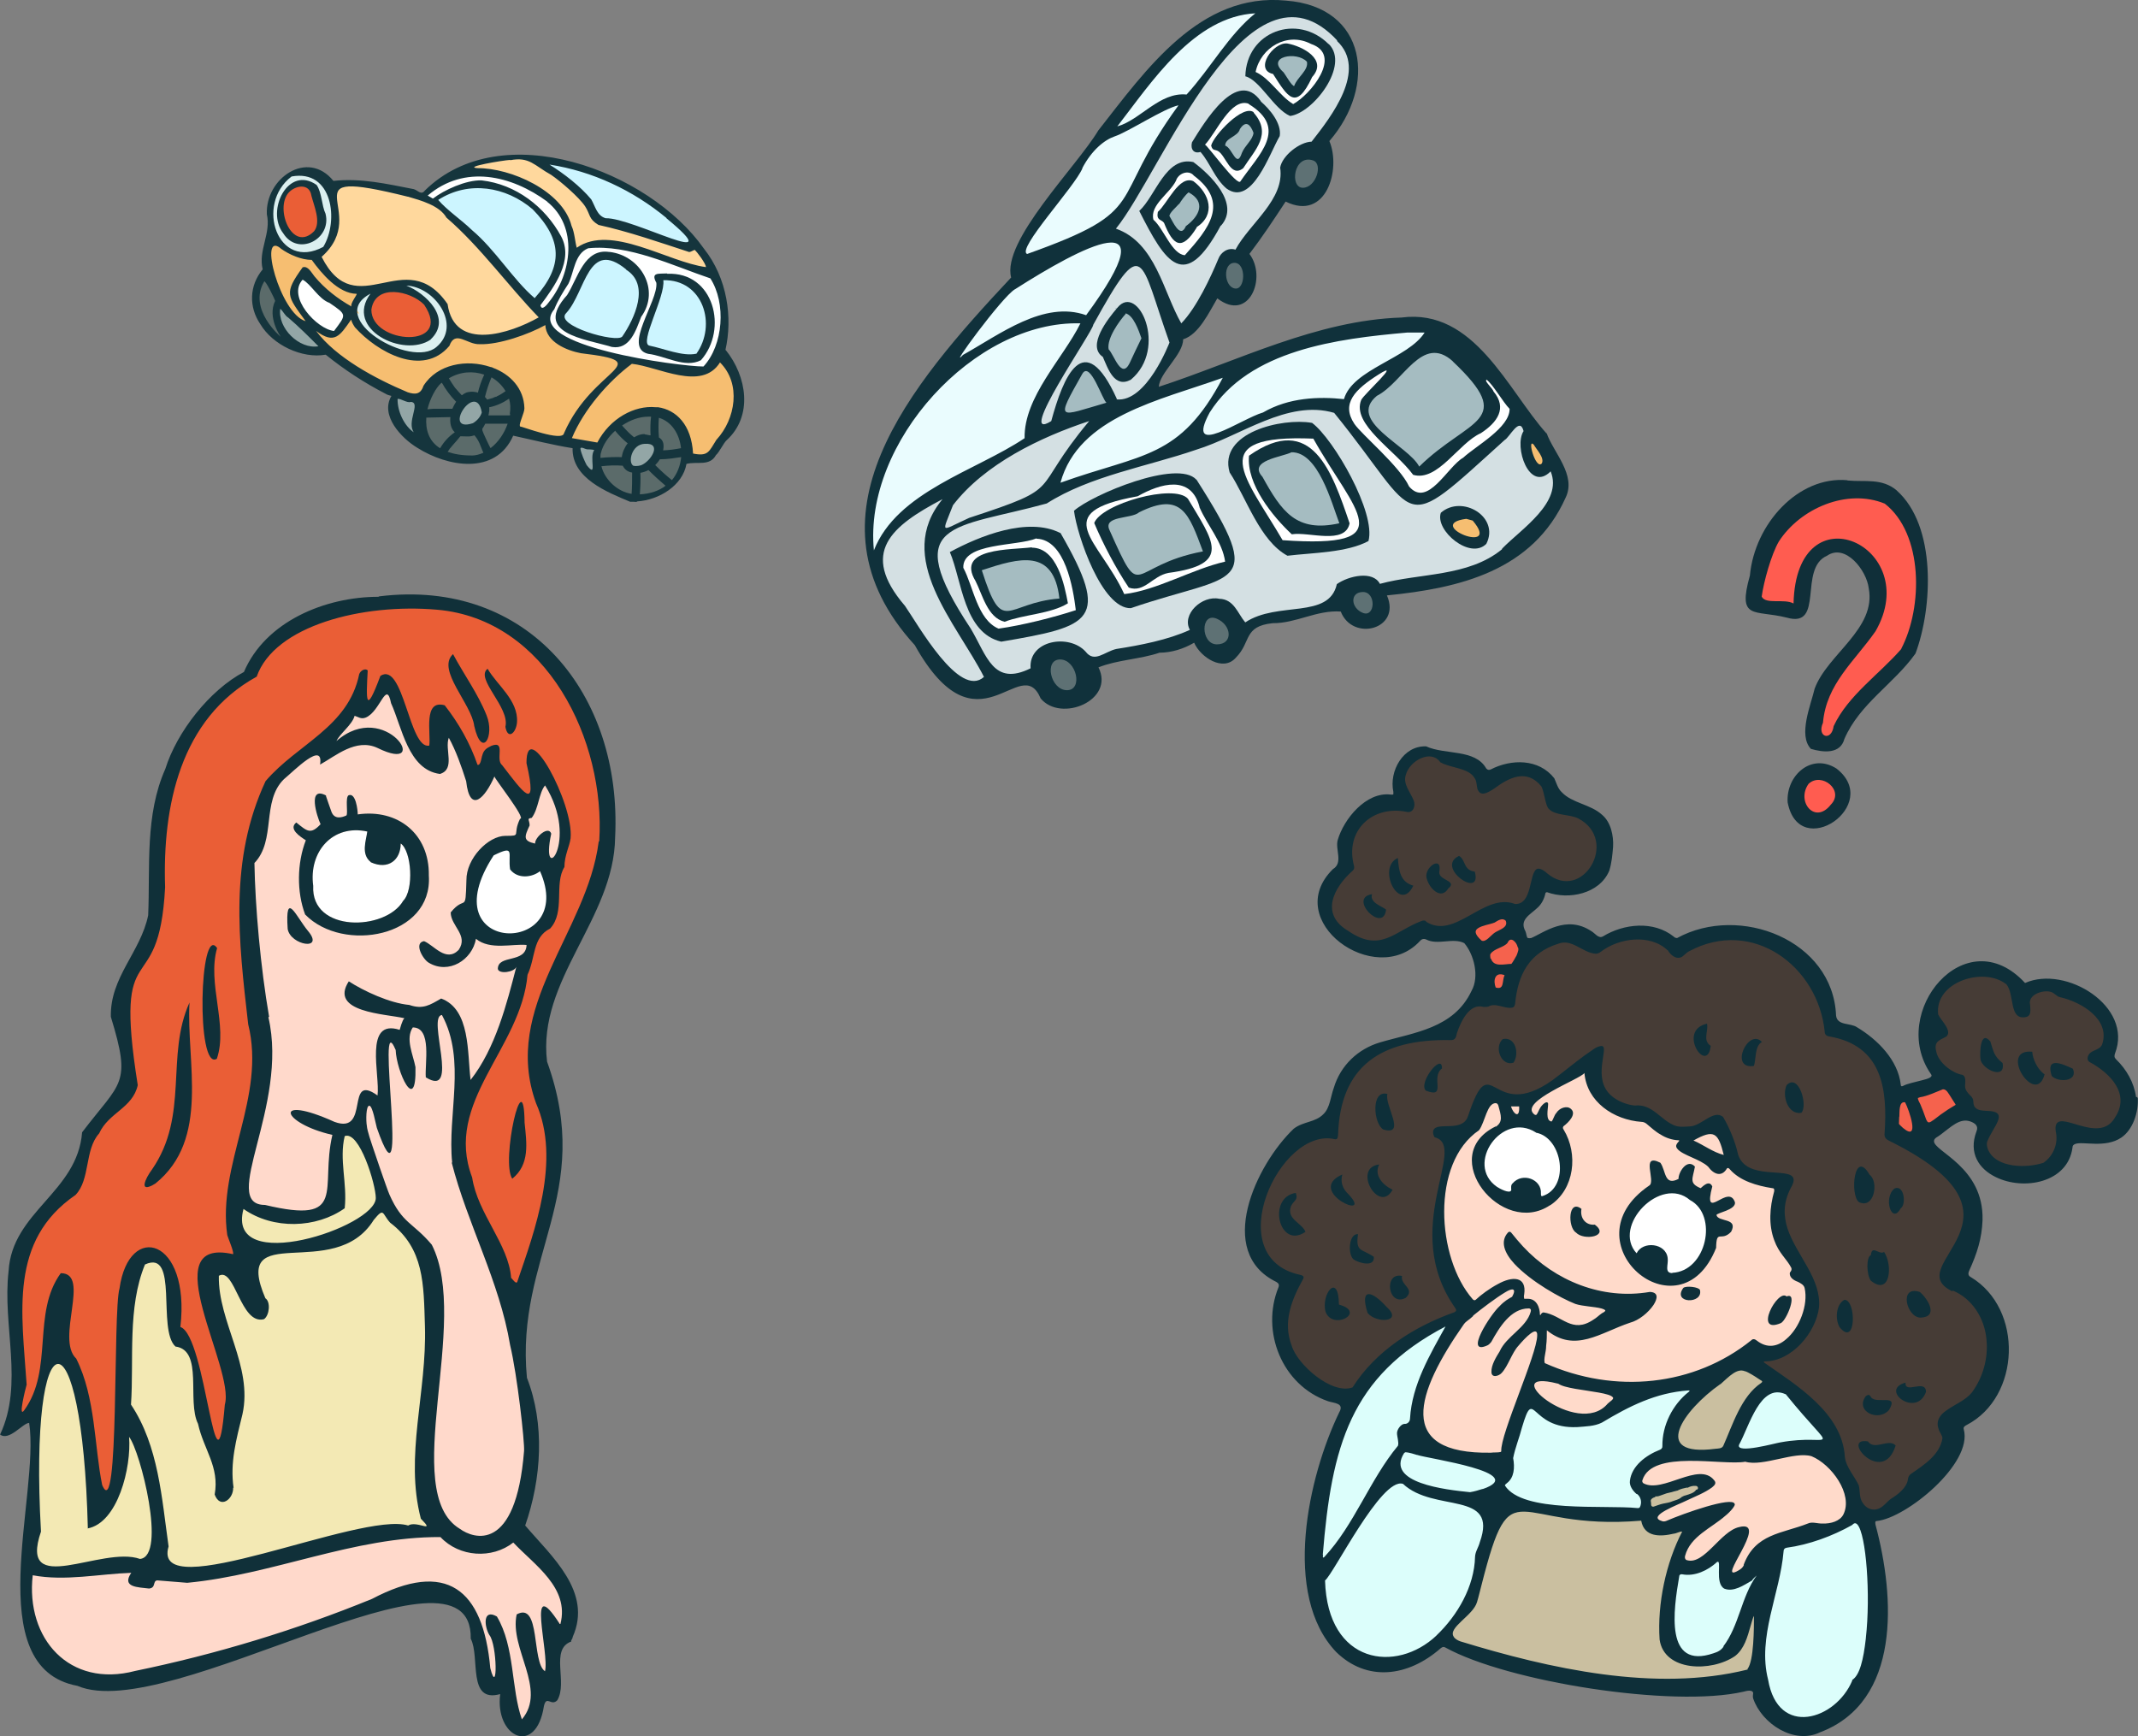
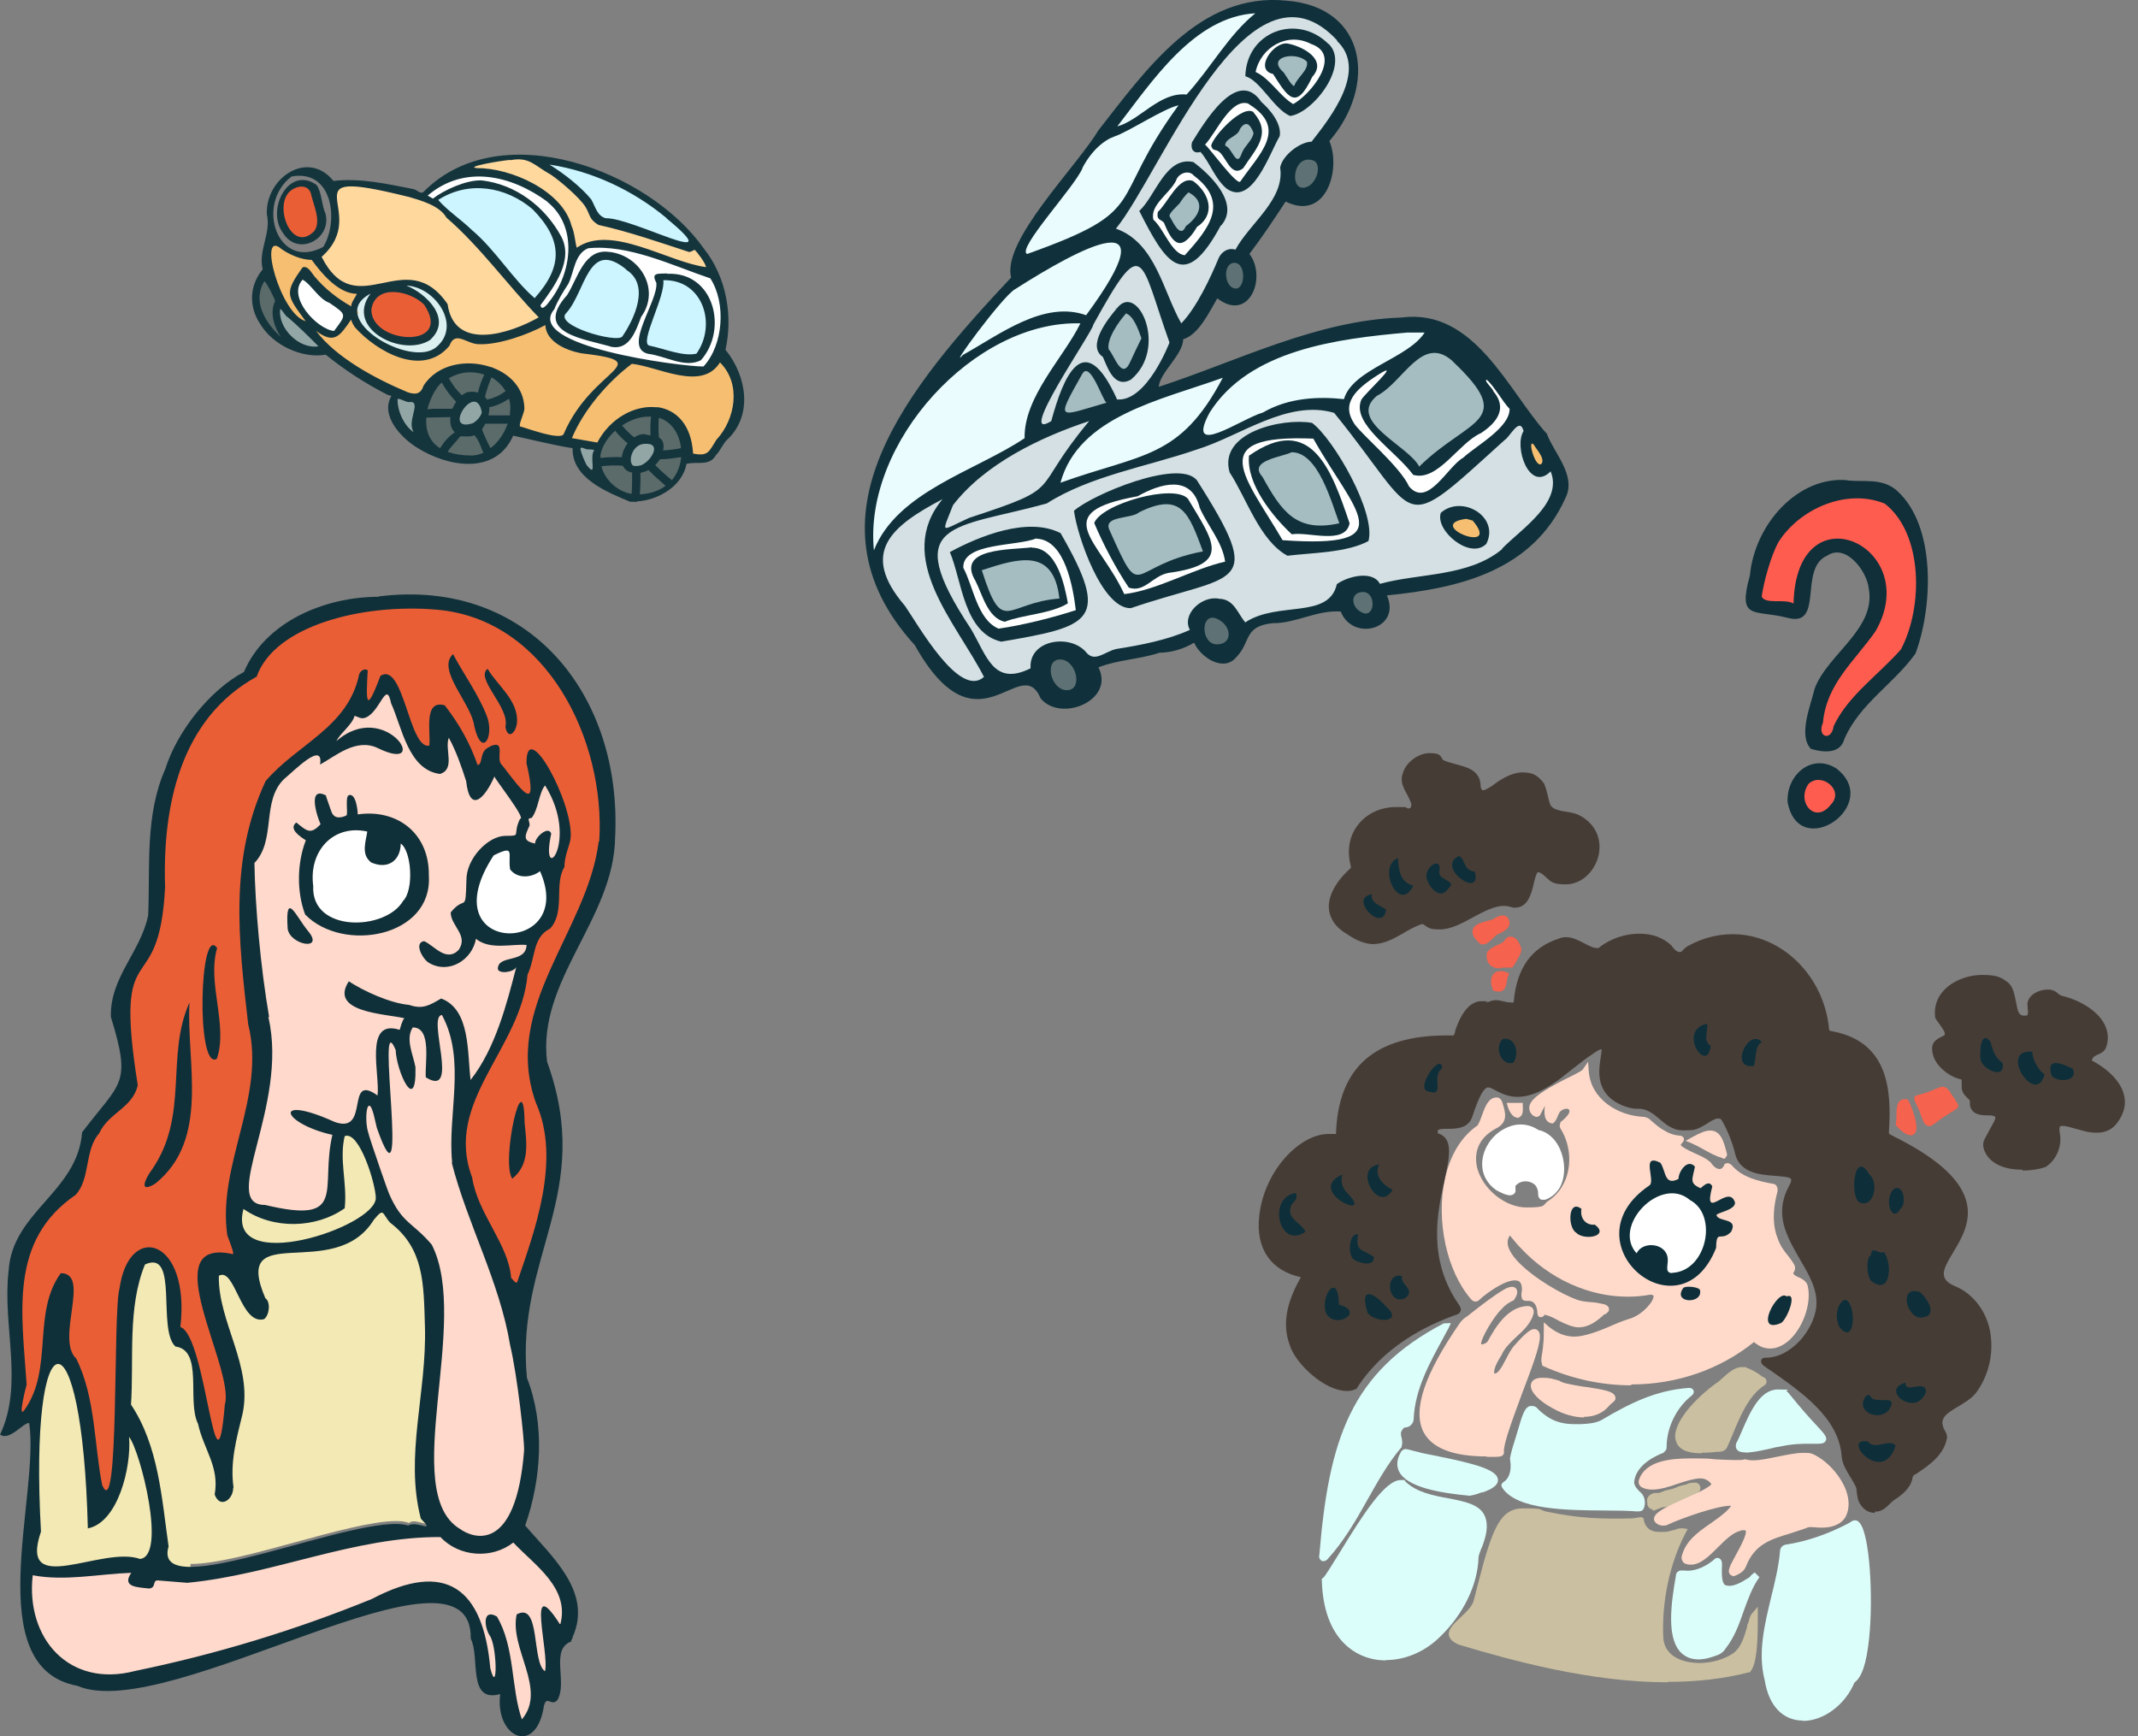
<svg xmlns="http://www.w3.org/2000/svg" id="Layer_1" version="1.1" viewBox="0 0 246.29 200.02">
  <rect x="0" y="0" width="246.29" height="200.02" fill="#808080" stroke="none" />
  <g id="Layer_4">
    <g>
      <g>
        <path d="M58.71,107.93c-1.62,0-3-.76-3.7-2.05-.7-1.3-1.01-3.67,1.52-7.55l.07-.09.1-.04c.88-.43,1.34-.61,1.68-.61.26,0,.43.11.52.2.25.25.24.63.21,1.1,0,.3-.02.69.03,1.1.4.47.94.57,1.34.57.54,0,1.09-.19,1.48-.52l.4-.33.2.47c1.25,2.83.72,4.66.04,5.69-.81,1.24-2.31,2.01-3.89,2.01h0v.05Z" fill="#fff" />
        <path d="M6.42,180.83c-1.06,0-1.77-.28-2.18-.84-.53-.74-.51-1.89.07-3.61-.56-10.1.07-17.66,1.6-19.28.24-.25.49-.38.78-.38,2.42,0,3.55,10.03,3.8,18.83,1.61-.61,2.59-2.62,3.04-3.83.72-1.92,1.1-4.34.96-6.16l-.1-1.27.8.99c1.19,1.47,3.6,10.54,2.34,13.57-.35.85-.92,1.08-1.34,1.12h-.09l-.08-.02c-.47-.16-1.01-.25-1.69-.25-1.29,0-2.79.3-4.24.61-1.34.27-2.61.53-3.64.53h-.03Z" fill="#f3e9b4" />
        <path d="M31.8,143.56c-1.82,0-3.08-.45-3.78-1.35-.58-.75-.7-1.78-.36-3.06l.15-.54.46.33c1.53,1.07,3.49,1.66,5.51,1.66s3.99-.57,5.56-1.64c.11-1.17,0-2.35-.11-3.49-.15-1.54-.29-3.13.1-4.7l.04-.2.19-.07c.12-.06.27-.08.4-.08,2.05,0,3.71,6.1,3.71,7.58,0,2.53-7.3,5.56-11.88,5.56h.01Z" fill="#f3e9b4" />
-         <path d="M21.96,180.92c-1.37,0-2.27-.29-2.72-.91-.35-.47-.43-1.1-.21-1.87-.11-.75-.2-1.53-.3-2.31-.62-4.8-1.26-9.78-3.95-13.79l-.07-.11v-.13c.11-1.48.11-3,.12-4.61.02-3.96.03-8.05,1.53-11.66l.07-.15.15-.07c.39-.18.74-.27,1.06-.27,1.8,0,1.89,2.59,1.98,5.11.07,1.8.12,3.82.82,4.61,2.22.39,2.24,2.99,2.27,5.3.02,1.41.03,2.86.49,3.8l.02.04v.04c.25,1.02.61,1.93.97,2.81.69,1.66,1.33,3.24.99,5.38.09.22.26.51.51.51.15,0,.3-.09.46-.25.25-.26.38-.65.37-1.01h.02c-.38-2.76.24-5.24.88-7.86l.16-.69c.65-3-.31-5.96-1.25-8.81-.75-2.28-1.53-4.66-1.47-7.05v-.22l.2-.11c.19-.11.38-.16.58-.16.92,0,1.46,1.12,2.1,2.42.63,1.28,1.35,2.74,2.32,2.74.07,0,.15,0,.21-.02.2-.19.35-.64.34-1.07,0-.3-.09-.55-.21-.63l-.11-.07-.04-.11c-.91-2.13-1.07-3.53-.51-4.45.74-1.18,2.5-1.26,4.54-1.37,2.88-.15,6.46-.31,8.47-3.57v-.02l.02-.02c.56-.7.87-.99,1.24-.99s.56.29.76.61c.11.18.26.42.47.65,3.86,2.95,3.98,6.89,4.12,11.45l.02.72c.1,3.04-.25,6.02-.58,8.91-.52,4.52-1.01,8.81.08,13.11.57.6.79.88.66,1.19-.02.07-.15.28-.45.28-.15,0-.3-.04-.52-.1-.27-.07-.61-.16-.88-.16-.17,0-.31.03-.4.09l-.16.1-.17-.06c-.34-.11-.79-.16-1.35-.16-2.65,0-7.2,1.24-11.59,2.44-4.52,1.24-9.18,2.5-12,2.5h-.06v.02h0Z" fill="#f3e9b4" />
+         <path d="M21.96,180.92c-1.37,0-2.27-.29-2.72-.91-.35-.47-.43-1.1-.21-1.87-.11-.75-.2-1.53-.3-2.31-.62-4.8-1.26-9.78-3.95-13.79l-.07-.11v-.13c.11-1.48.11-3,.12-4.61.02-3.96.03-8.05,1.53-11.66l.07-.15.15-.07c.39-.18.74-.27,1.06-.27,1.8,0,1.89,2.59,1.98,5.11.07,1.8.12,3.82.82,4.61,2.22.39,2.24,2.99,2.27,5.3.02,1.41.03,2.86.49,3.8l.02.04v.04c.25,1.02.61,1.93.97,2.81.69,1.66,1.33,3.24.99,5.38.09.22.26.51.51.51.15,0,.3-.09.46-.25.25-.26.38-.65.37-1.01h.02c-.38-2.76.24-5.24.88-7.86l.16-.69c.65-3-.31-5.96-1.25-8.81-.75-2.28-1.53-4.66-1.47-7.05v-.22l.2-.11c.19-.11.38-.16.58-.16.92,0,1.46,1.12,2.1,2.42.63,1.28,1.35,2.74,2.32,2.74.07,0,.15,0,.21-.02.2-.19.35-.64.34-1.07,0-.3-.09-.55-.21-.63l-.11-.07-.04-.11c-.91-2.13-1.07-3.53-.51-4.45.74-1.18,2.5-1.26,4.54-1.37,2.88-.15,6.46-.31,8.47-3.57v-.02l.02-.02c.56-.7.87-.99,1.24-.99s.56.29.76.61c.11.18.26.42.47.65,3.86,2.95,3.98,6.89,4.12,11.45c.1,3.04-.25,6.02-.58,8.91-.52,4.52-1.01,8.81.08,13.11.57.6.79.88.66,1.19-.02.07-.15.28-.45.28-.15,0-.3-.04-.52-.1-.27-.07-.61-.16-.88-.16-.17,0-.31.03-.4.09l-.16.1-.17-.06c-.34-.11-.79-.16-1.35-.16-2.65,0-7.2,1.24-11.59,2.44-4.52,1.24-9.18,2.5-12,2.5h-.06v.02h0Z" fill="#f3e9b4" />
        <path d="M59.74,198.21c-.53-1.5-.75-3.15-.99-4.9-.31-2.36-.65-4.8-1.8-6.79-.24-.11-.37-.13-.43-.13s-.09.02-.11.07c-.17.3-.02,1.15.29,1.69.76.99.96,4.52.65,5.16-.12.27-.35.29-.43.29-.4,0-.58-.43-.81-1.33v-.07c-.57-6.38-2.83-9.63-6.69-9.63-1.77,0-3.89.65-6.35,1.95-8.76,3.6-17.97,6.4-27.38,8.34-1.02.27-2.06.42-3.05.42h0c-2.69,0-5.02-1.01-6.73-2.94-1.98-2.22-2.89-5.48-2.5-8.94l.04-.43.42.08c.96.18,1.99.27,3.16.27,1.51,0,3.04-.15,4.52-.29,1.18-.11,2.41-.22,3.58-.26l.78-.02-.43.64c-.34.49-.29.69-.26.73.12.27,1.03.36,1.57.42.15.02.29.02.42.04.16-.02.16-.04.21-.25s.17-.62.67-.7h.04l3.48.27c4.3-.42,8.54-1.5,12.66-2.54,5.29-1.34,10.77-2.73,16.4-2.73h.3l.11.12c1.07,1.15,2.62,1.8,4.26,1.8,1.33,0,2.6-.43,3.59-1.21l.29-.22.25.26c.46.49.98.98,1.52,1.5,2.31,2.18,4.93,4.66,4,8.24l-.07.29h-.61l-.11-.18c-.81-1.25-1.21-1.64-1.38-1.78-.12.52.08,2.15.22,3.27.2,1.6.38,3.1.19,3.86l-.15.53-.46-.3c-.79-.53-.99-2-1.2-3.57-.19-1.39-.43-3.13-1.12-3.13-.11,0-.22.03-.37.09-.26,1.51.27,3.19.79,4.82.79,2.5,1.61,5.08-.25,7.27l-.44.52-.22-.64v.02h0l-.02.02h-.07.02Z" fill="#ffd9cb" />
        <path d="M55.33,177.31c-1.24,0-2.22-.61-2.59-.88-3.99-2.41-3.3-9.29-2.56-16.58.61-6.04,1.24-12.27-.76-16.25-.78-.91-1.42-1.46-2-1.96-1.03-.89-1.92-1.65-2.9-3.89-.02-.04-1.73-4.81-1.98-5.67h0l-.02-.06c-.38-1.16-.6-1.91-.63-2.31-.09-.47-.17-2.06.24-2.55.11-.13.26-.21.43-.21.54,0,.79.72,1.15,2.43.03.19.07.34.1.42.47,1.36.79,2.01.97,2.34.15-1.07-.04-4.04-.17-6.11-.28-4.43-.3-5.78.07-6.19.1-.1.22-.16.36-.16.38,0,.63.39.92,1.09l.02.07v.07c.06,1.52.91,3.6,1.33,4.04.07-.19.19-.71.16-2.01-.07-.34-.16-.7-.27-1.06-.34-1.24-.74-2.63.02-3.76l.11-.18h.21c.51,0,.92.17,1.24.51.84.89.75,2.76.69,4.26-.02.43-.03.83-.03,1.15.37.2.58.25.71.25.11,0,.16-.03.19-.08.39-.45.12-2.27-.07-3.62-.27-1.87-.42-3.04.03-3.59.15-.18.34-.28.56-.29l.25-.02.11.22c1.88,3.46,1.6,7.34,1.33,11.09-.16,2.02-.29,4.12-.1,6.06l.02.16c.78,2.94,1.88,5.85,2.95,8.66,1.48,3.89,3.01,7.93,3.72,12.13.82,3.43,1.71,11.22,1.62,12.3-.66,8.39-3.33,10.14-5.44,10.14h0v.02h.03l-.02.02Z" fill="#ffd9cb" />
        <path d="M63.54,99.23c-.18,0-.34-.08-.46-.22-.33-.4-.34-1.38,0-2.92-.16,0-.47.19-.73.47-.25.28-.31.51-.31.56l.07.55-.54-.11c-.52-.11-1.07-.29-1.28-.74-.25-.48,0-1.05.35-1.82,0-.12-.03-.22-.07-.31-.02-.1-.06-.19-.06-.29,0-.37.3-.49.52-.55.29-.45.47-1.1.65-1.71.2-.74.4-1.45.81-1.92l.35-.42.29.46c.55.88.97,1.78,1.26,2.68.92,2.85.36,5.12-.2,5.88-.19.26-.4.39-.64.39h0v.03h-.01Z" fill="#ffd9cb" />
        <path d="M45.79,85.78c-.53-.76-1.79-1.59-3.31-1.59-1.19,0-2.36.48-3.45,1.46l-.62-.46c.2-.43.56-.84.97-1.28.47-.52.97-1.06,1.1-1.56l.1-.39.39.11c.11.03.22.08.34.12.16.07.31.13.45.13.07,0,.16-.02.25-.06.61-.25,1.1-1.01,1.48-1.64l.11-.17c.34-.52.61-.88.99-.88.54,0,.73.65.85,1.28.29.63.54,1.35.8,2.1.25.72.52,1.46.82,2.18l.16.36-1.24.54-.19-.27h0v.02Z" fill="#ffd9cb" />
        <path d="M34.77,139.81c-1.05,0-2.44-.2-4.25-.64-.79,0-1.37-.25-1.74-.73-.93-1.2-.31-3.62.54-6.95,1.07-4.15,2.41-9.31,1.26-14.25l-.04-.21.04-.06c-.92-5.34-1.59-12.38-1.66-17.58v-.16l.11-.11c1.16-1.21,1.35-2.85,1.55-4.58.21-1.82.43-3.69,1.84-5.08.2-.17.43-.37.69-.61,1.38-1.24,2.59-2.27,3.39-2.27.3,0,.49.15.6.26.11.12.18.29.2.49.12-.08.26-.16.39-.25,1.27-.8,2.71-1.71,4.3-1.71.57,0,1.15.12,1.68.37,1.11.55,1.73.66,2.05.66h0c.19,0,.29-.04.3-.07.02-.04.03-.25-.21-.61l-.27-.39,1.38-.61.16.36c.97,2.24,2.08,3.35,3.6,3.59.69-.25.7-.81.6-2-.07-.65-.12-1.33.1-1.91l.3-.79.42.74c.83,1.51,1.46,3.32,2.05,5.06v.07c.17,1.44.52,1.82.67,1.82.37,0,1.15-.88,1.84-2.49l.75.16c0-.07-.02-.11-.02-.12.07.12.51.74.89,1.29,1.99,2.78,2.35,3.42,2.14,3.85-.03.07-.1.13-.16.18-.27.6-.3.96-.33,1.2-.08.83-.47.83-1.64.83-.79,0-1.73.49-2.55,1.33-.98,1-1.55,2.27-1.55,3.4-.07,2.49-.08,2.73-.78,3.03-.2.09-.52.21-1.03.82.04.47.3.9.58,1.37.49.82,1.1,1.82.25,3.06l-.02.02-.02.02c-.43.43-.89.64-1.38.64h0c-.79,0-1.48-.52-2.09-.98-.29-.21-.56-.43-.81-.54-.09.03-.1.09-.11.13-.07.46.54,1.39.88,1.59.51.29,1.01.45,1.55.45,1.56,0,3.03-1.28,3.31-2.92l.11-.66.52.43c.6.48,1.37.71,2.55.71.44,0,.89-.03,1.33-.07.42-.02.81-.06,1.18-.06.2,0,.38,0,.55.02l.37.03-.02.37c0,.24-.06.45-.12.65-.34.9-1.26,1.12-2,1.32-.84.2-1.15.34-1.18.71.03,0,.15.06.36.06.49,0,.94-.21,1-.35l.74.24-.07.28c-.9,3.45-1.91,7.38-3.79,10.67-.47.82-.97,1.57-1.5,2.24l-.58.73-.11-.92c-.07-.58-.12-1.24-.17-1.91-.2-2.85-.43-6.05-2.8-7.07l-.07.03c-.82.47-1.54.89-2.45.89-.39,0-.81-.07-1.26-.22-2.27-.21-5.13-1.56-6.76-2.55-.25.48-.29.9-.15,1.24.52,1.15,3.22,1.55,5,1.82.61.09,1.11.17,1.52.26l.88.2-.75.51s-.12.25-.34.93c-.03.13-.07.22-.09.25l-.16.29-.31-.1c-.34-.11-.63-.16-.88-.16-.35,0-.61.1-.81.31-.71.76-.55,2.86-.43,4.53.07.98.15,1.9.07,2.55l-.09.65-.53-.38c-.62-.44-.96-.54-1.12-.54-.31,0-.44.53-.6,1.33-.2,1.07-.48,2.53-2,2.53h0c-.34,0-.73-.08-1.16-.25-2.68-1.21-3.87-1.35-4.25-1.35-.11,0-.18,0-.22.02.25.42,1.72,1.45,4.46,2.07l.38.09-.09.38c-.38,1.6-.43,3.04-.47,4.32-.1,2.62-.17,4.7-3.48,4.7h.06v.04l-.02.02Z" fill="#ffd9cb" />
        <path d="M12.24,172.06c-.42,0-.65-.43-.83-.83l-.02-.03v-.03c-.3-1.44-.48-2.98-.67-4.61-.39-3.35-.8-6.83-2.27-9.8-1.21-1.23-.9-3.48-.61-5.65.21-1.55.44-3.16-.08-3.76-.12-.16-.31-.25-.56-.27-1.48,2.17-1.68,4.72-1.88,7.42-.2,2.81-.43,5.72-2.22,8.19-.11.16-.29.35-.52.35h0c-.15,0-.28-.07-.36-.19-.36-.47.31-2.95.44-3.4-.06-.76-.11-1.53-.17-2.29-.56-7.33-1.16-14.91,5.94-19.82.78-.83,1.01-2.05,1.25-3.33.25-1.32.52-2.67,1.38-3.68.54-1.15,1.42-1.87,2.25-2.56.93-.79,1.82-1.52,2.14-2.78-1.64-10.43-.57-12,.79-13.99.98-1.43,2.08-3.06,2.37-8.82-.42-12.08,3.17-20.34,10.63-24.51,1.51-3.98,7.67-7.96,18.17-7.96,1,0,2,.04,2.97.12,5.9.52,11.1,3.91,14.65,9.58,3.17,5.06,4.76,11.44,4.37,17.49v.11l-.1.12c-.54,4.01-2.34,7.79-4.07,11.45-2.86,6.01-5.56,11.67-3.14,18.36,2.81,6.32.13,14.15-1.82,19.86l-.29.87c-.11.43-.43.47-.52.47-.3,0-.54-.27-.74-.51-.02-.03-.04-.06-.07-.08l-.18-.07-.02-.26c-.13-1.92-1.11-3.76-2.16-5.69-.98-1.83-2-3.73-2.32-5.8-1.82-4.84-.03-8.82,2.31-13.16l.46-.84c1.62-2.98,3.31-6.06,3.61-9.49v-.07l.03-.07c.3-.64.47-1.33.63-2,.04-.2.1-.4.15-.61.26-1.03.65-2.18,1.95-2.86.83-.94.85-2.24.89-3.61.02-1.15.07-2.33.61-3.27.02-.83.25-1.55.44-2.18.11-.38.24-.74.27-1.06.08-.84-.13-2.14-.61-3.62-1.15-3.58-2.99-6.19-3.51-6.19,0,0-.19.17-.18,1.15.61,2.62.55,3.39.27,3.73-.11.16-.29.24-.47.24h0c-.64,0-1.42-.97-2.95-2.99l-.31-.42c-.46-.39-.43-1.06-.4-1.6,0-.21.02-.56-.02-.65-.07.02-.18.03-.37.1-.54.25-.71.43-.82.83v.03l-.03.03s-.03.16-.07.25c-.1.43-.24,1.08-.8,1.08h-.12l-.22-.04-.07-.21c-.8-2.34-2.02-4.57-3.63-6.64-.11-.02-.22-.03-.33-.03-.2,0-.35.06-.47.18-.44.47-.39,1.8-.36,2.78.02.54.03,1.06,0,1.43l-.03.27-.27.07c-.08.02-.17.02-.25.02h0c-1.28,0-1.96-1.99-2.73-4.3-.61-1.77-1.34-3.95-2.14-3.95-.08,0-.17.02-.27.07-.44,1.19-.76,1.95-1.01,2.36-.17.29-.36.56-.66.56h0c-.13,0-.25-.06-.35-.16-.28-.29-.29-.96-.16-3.34-.07.04-.16.12-.19.21-.87,4.15-3.8,6.44-6.64,8.67-1.46,1.15-2.97,2.33-4.21,3.76-4.09,8.84-3.07,17.87-1.99,27.42l.03.29c1.12,4.55,0,8.94-1.07,13.18-.97,3.79-1.87,7.38-1.34,11.1.02.09.11.33.19.53.53,1.38.63,1.78.37,2.04l-.16.16-.21-.04c-.55-.12-1.03-.19-1.46-.19-.82,0-1.37.22-1.72.7-1.11,1.53.16,5.51,1.26,9.02.97,3.04,1.88,5.89,1.44,7.49-.34,3.94-.62,4.36-1.15,4.36h0c-.61,0-.83-.8-1.61-4.54-.63-3.03-1.69-8.09-2.86-8.46l-.31-.1.03-.33c.56-4.95-.84-7.14-1.48-7.85-.52-.58-1.11-.9-1.73-.9-1.46,0-2.63,1.73-3.03,4.4v.06c-.29.94-.37,5.05-.44,9.39-.21,11.75-.47,14.14-1.48,14.14h0l.07.02-.03-.04-.02.02Z" fill="#ea5e36" />
      </g>
      <path d="M43.61,68.75c-6.14,0-13.03,2.83-15.51,8.66-3.94,2.09-7.71,6.86-9.06,11.18-2.36,5.32-1.73,11.27-1.97,16.85-.87,4.25-4.41,7.13-4.3,11.7,2.41,7.87,1.18,7.4-3.31,13.3-.55,6.93-8.07,9.13-8.47,15.99-.74,6.31,1.78,12.97-.98,18.83,1.06.79,2.63-1.34,3.35-1.34,1.26,8.27-5.78,28.19,5.56,30.29,10.47,4.52,45.55-18.59,45.31-5.43,1.1,2.13-.43,7.44,3.39,6.38-.63,5,4.14,7.21,5.04,1.37.31-1.29.83.08,1.54-.66,1.23-2.05-.87-5.87,1.61-6.77-.08-.16.16-.28.16-.52,2.32-5.2-2.44-9.29-5.47-12.84,1.89-5.43,2.28-11.7.2-17.02-1.34-14.06,7.84-21.14,2.32-36.42-1.15-9.38,7.71-16.45,7.84-25.83.83-16.5-10.01-29.89-27.17-27.77h0l-.08.03h0v.02h-.01ZM64.47,187.06c-3.94-6.1-1.15,3.43-1.69,5.47-1.57-1.06-.47-8.07-3.26-6.55-.87,3.94,3.54,8.63.6,12.09-1.26-3.54-.79-8.34-2.88-11.85-1.65-.94-1.46,1.15-.87,2.13.91,1.1.98,7.24.11,3.82-.83-9.18-5.08-12.48-13.62-7.98-8.75,3.58-17.96,6.38-27.28,8.3-7.6,2-12.64-3.74-11.81-11.02,3.74.71,7.67-.16,11.35-.28-1.15,1.69.79,1.65,2.05,1.81.83-.08.39-.87.94-.94l3.46.28c9.89-.94,19.17-5.32,29.17-5.27,2.17,2.32,5.95,2.55,8.39.63,2.44,2.6,6.5,5.2,5.43,9.38h-.1v-.02ZM10.07,176.08c3.51-.63,5.08-7.04,4.8-10.55,1.29,1.61,4.37,13.74,1.26,14.06-4.41-1.57-14.06,4.61-11.41-3.15-1.42-25.36,4.77-26.02,5.4-.35h-.05ZM26.91,171.42c-.43-2.95.31-5.59,1.02-8.5,1.23-5.56-2.83-10.64-2.72-15.95,1.86-1.06,2.49,5.71,5.2,5,.63-.43.79-2,.16-2.41-3.98-9.29,7.92-1.65,12.48-9.02,1.23-1.5.94-.74,1.89.31,3.94,2.99,3.86,7.09,4.01,11.9.24,7.67-2.36,14.96-.47,22.2,1.78,1.81-.47.16-1.46.79-5.47-1.69-29.69,9.45-27.6,2.41-.79-5.56-1.15-11.58-4.33-16.34.35-5.2-.43-11.18,1.61-16.14,3.94-1.81,1.37,7.49,3.51,9.45,3.26.43,1.29,6.26,2.6,8.9.66,2.99,2.49,4.93,1.92,8.15.63,1.73,2.2.52,2.13-.83h0l.03.08h.02,0ZM31,117.14c-.98-5.67-1.61-12.75-1.69-17.72,2.52-2.63.79-7.09,3.39-9.65,1.18-.98,4.61-4.49,4.17-1.69,1.78-.98,4.14-3.07,6.61-1.92,6.46,3.19.98-5.78-4.72-.79.39-.87,1.81-1.86,2.09-2.91.39.11.74.43,1.29.2,1.69-.71,2.36-4.41,2.91-1.65,1.26,2.76,1.97,7.67,5.63,8.15,1.81-.55.52-2.83,1.02-4.17.83,1.5,1.46,3.31,2,5,.43,3.86,2.2,1.89,3.26-.55-.11.11,3.74,4.96,2.95,4.88-.94,1.92.28,1.97-1.69,1.97s-4.52,2.6-4.49,5.12c-.11,3.94-.11,1.61-1.81,3.7,0,1.57,2.09,2.63.91,4.33-1.46,1.46-2.83-.55-3.98-1.02-1.23.2-.11,2.13.55,2.49,2.28,1.37,5-.31,5.43-2.76,1.61,1.34,4.21.55,5.83.71-.08,2.17-3.31,1.06-3.31,2.76.11.63,1.89.39,2.13-.24-1.1,4.25-2.41,9.41-5.27,13.03-.39-3.12,0-8.12-3.39-9.38-1.29.74-2.09,1.29-3.67.74-2.24-.2-5.27-1.61-6.97-2.72-2.32,3.58,4.21,3.74,6.41,4.25-.24.16-.52,1.26-.55,1.34-4.17-1.34-2.24,5.2-2.55,7.56-3.78-2.72-.79,4.57-4.96,3.04-7.21-3.26-6.14.16-.24,1.5-1.46,6.23,1.86,10.36-7.76,8.07-5.35,0,2.76-11.38.39-21.62h0l.03-.03h.02l.03-.02ZM61.64,97.18c-1.42-.31-1.23-.79-.63-2.09,0-.63-.39-.79.24-.87.79-1.02.83-2.91,1.54-3.74,4.06,6.5-.66,11.85.71,5.56-.31-.98-1.92.43-1.86,1.15h0ZM62.19,100.32c4.45,9.92-12.92,9.84-5.32-1.78,2.55-1.26,1.61-.24,1.89,1.61.87,1.15,2.55.94,3.46.2h0l-.03-.03h0ZM52.03,133.91c1.81,7.09,5.51,13.7,6.73,21.03.83,3.46,1.69,11.22,1.61,12.21-.94,11.81-5.83,10.12-7.4,8.97-7.04-4.25,1.29-23.86-3.23-32.73-2.2-2.6-3.39-2.41-4.88-5.78-.28-.63-1.97-5.59-1.97-5.63-.08-.24-.6-1.73-.63-2.28-.11-.6-.11-2.32.28-2.32s.74,2.13.87,2.55c3.98,11.35-.28-14.77,2.17-8.97.08,2.44,2.41,7.56,2.28,1.97-.28-1.46-1.18-3.26-.31-4.57,2.24,0,1.37,4.17,1.5,5.75,4.01,2.49.08-7.04,1.86-7.18,2.83,5.24.6,11.46,1.18,17.02h0l-.03-.03h-.03ZM39.71,139.18c.31-2.88-.66-5.59,0-8.3,1.69-.66,3.58,5.56,3.58,7.13,0,3.35-17.33,9.06-15.24,1.26,3.43,2.41,8.39,2.24,11.66-.08h0ZM68.96,97.01c-1.34,10.39-11.22,18.98-7.21,30.08,2.91,6.55-.2,14.81-2.13,20.48-.11.55-.63-.31-.74-.35-.28-3.89-3.86-7.4-4.49-11.58-3.31-8.7,5.63-14.81,6.38-23.35.94-1.97.55-4.3,2.6-5.32,1.78-1.92.43-5.15,1.65-7.09,0-1.34.6-2.41.71-3.31.39-4.01-5.12-14.14-5.08-8.66,1.37,5.92-.47,3.26-2.8.24-.83-.63.47-2.88-1.23-2.24-.6.28-.91.52-1.06,1.1-.11.24-.16,1.18-.55,1.1-.87-2.52-2.17-4.8-3.78-6.86-2.52-.71-1.57,3.23-1.78,4.64-2.32.52-2.95-9.76-5.63-8.03-1.73,4.64-1.65,2.83-1.46-.63-.28-.28-.83,0-.98.43-1.26,6.14-7.13,8.03-10.79,12.33-4.21,9.06-3.12,18.27-2,28,2.09,8.39-3.58,16.14-2.41,24.29.08.31.83,2.05.66,2.2-9.26-2.09.28,13.16-.94,17.33-1.06,12.53-2.13-7.98-5.12-8.94,1.18-10.23-5.92-12.21-7.01-4.45-.79,2.68,0,27.37-2,22.65-.91-4.41-.74-10.08-2.99-14.56-2.41-2.28,1.73-9.84-1.78-9.84-3.35,4.61-.79,11.07-4.21,15.79-.74,1.02.16-2.55.28-2.95-.55-8.27-2.05-16.58,5.63-21.85,1.73-1.81,1.02-5.2,2.72-7.09,1.1-2.41,3.86-2.91,4.45-5.56-2.88-18.11,2.44-9.13,3.15-22.8-.31-9.33,1.73-19.41,10.55-24.26,2.05-5.87,12.17-8.47,20.79-7.71,12.64,1.1,19.41,15.08,18.67,26.65h0l-.08.11h-.02v-.02l.03.03Z" fill="#103039" />
      <path d="M46.16,97.18c1.26.87,1.54,5.35.28,6.61-2,3.46-10.64,3.7-10.36-1.73-.55-3.94,2.24-7.13,6.23-6.26-.11,1.02-.74,2.6.39,3.51l.03.03c2,.91,3.43-.28,3.43-2.17h0,.01Z" fill="#fff" />
      <path d="M37.55,91.7c.2.55.39,1.18.63,1.81.35.94,1.23.66,1.73.43.2-.31-.16-2.05.24-2.32.83-.35,1.06,1.69,1.06,2.2,4.61-.66,8.27,2.24,8.19,7.04.47,7.09-9.89,8.97-14.25,4.49-.98-2.6-.94-5.92.08-8.55-.6-.39-2.05-1.29-1.1-2.05,1.26,1.02,1.65,1.42,2.8.2-.43-.91-1.54-4.45.63-3.31h0v.03h0v.02h-.01ZM42.7,99.3c-1.15-.91-.52-2.49-.39-3.51-3.98-.87-6.77,2.32-6.23,6.26-.28,5.43,8.34,5.2,10.36,1.73,1.26-1.26.98-5.75-.28-6.61,0,1.89-1.42,3.07-3.43,2.17h0l-.03-.03h0-.01Z" fill="#103039" />
      <path d="M21.83,115.48c-.39,6.89,2.41,15.76-3.94,20.87-2,1.23-1.15-.6-.39-1.61,4.33-6.26,1.54-13.11,4.33-19.25h0Z" fill="#103039" />
      <path d="M24.98,121.97c-2.41,1.5-2-15.71.03-12.75-1.18,4.06,1.29,8.9-.03,12.75Z" fill="#103039" />
      <path d="M52.19,75.36c1.26,2.36,2.88,4.57,3.86,7.04.98,2.41-.55,5.08-1.42,1.23-.31-2.55-4.33-6.41-2.49-8.23h0l.03-.03h.02Z" fill="#103039" />
      <path d="M59.01,135.79c-1.34-1.97,1.34-13.82,1.42-6.46.24,2.36.63,4.8-1.42,6.46Z" fill="#103039" />
      <path d="M56.17,77.04c1.06,1.86,3.54,3.62,3.39,6.14-.08,1.23-1.06,2.13-1.34.55.55-2.24-3.54-5.56-2.05-6.69h0Z" fill="#103039" />
      <path d="M35.46,107.22c2,2.36-2,1.69-2.32-.2-.31-4.61.98-1.42,2.32.2Z" fill="#103039" />
    </g>
  </g>
  <g id="Layer_11">
    <g>
      <path d="M68.87,52.76c0-.2,0-.46.08-.71.23-.92.86-1.91,1.75-2.68l.53-.46v.65c.38.45.82.89,1.28,1.26l-.16.2.23.22c-.34.42-.57.96-.64,1.46l-.03.29-.29-.02c-.2,0-.41-.02-.6-.02-.6,0-1.18.03-1.8.1l-.36.05v-.36h0Z" fill="#5b6b6a" />
      <path d="M72.7,57.21c-1.7-.23-3.31-1.7-3.73-3.42l-.09-.35.36-.05c.54-.06,1.1-.1,1.62-.1.31,0,.61.02.89.03l.18.02.08.16c.18.36.45.57.86.63l.27.05v.27c0,.85,0,1.63-.06,2.48l-.02.34-.34-.06h0v-.02Z" fill="#5b6b6a" />
      <path d="M73.4,56.78c.06-.86.08-1.6.06-2.3v-.27l.25-.06c.34-.06.61-.16.82-.28l.21-.12.16.16c.57.57,1.21,1.16,1.96,1.8l.3.25-.31.23c-.79.63-1.89.99-3.17,1.05l-.82.05.53-.53h0v.02Z" fill="#5b6b6a" />
      <path d="M77.08,55.46c-.64-.52-1.24-1.07-1.82-1.65l-.23-.23.23-.23c.2-.2.37-.41.49-.61l.09-.15h.17c.83,0,1.7-.14,2.4-.25l.41-.06-.05.41c-.11,1.08-.51,2.06-1.16,2.84l-.57.67v-.76h0v.02h.02Z" fill="#5b6b6a" />
      <path d="M76.07,51.84c.15-.74-.07-.99-.34-1.15l-.15-.09v-.29c-.06-.73-.06-1.47,0-2.2l.03-.38.37.11c1.52.45,2.58,1.9,2.77,3.77l.02.29-.29.06c-.82.15-1.48.23-2.11.27l-.41.02.08-.4h.02Z" fill="#5b6b6a" />
      <path d="M72.82,50.6s-.06-.06-.09-.07c-.05-.03-.09-.07-.13-.1-.16-.14-.31-.27-.43-.39-.25-.25-.51-.53-.74-.82l-.23-.27.3-.2c1.03-.71,2.14-1.07,3.2-1.07h.68l-.06.36c-.08.58-.1,1.24-.06,2.07v.36h-.32c-.14,0-.27-.02-.41-.06-.06-.02-.11-.02-.16-.03-.06,0-.16,0-.25-.06-.36.02-.69.19-.91.32l-.22.14-.18-.18h0,0Z" fill="#5b6b6a" />
      <path d="M50.53,51.91c-1.26-.78-1.87-2.1-1.74-3.82l.02-.29,3.42-.08-.02.36c-.06.67.08,1.18.41,1.49l.29.27-.34.23c-.65.44-1.19,1.03-1.58,1.74l-.16.29-.28-.17h0Z" fill="#5b6b6a" />
      <path d="M54.31,52.78c-1.07,0-2.01-.14-2.84-.44l-.38-.13.39-.59c.03-.09.11-.16.16-.21l.05-.05c.03-.06.07-.09.11-.15.02-.03.06-.08.09-.12l.02-.02.02-.02c.14-.14.78-.89.85-1l.09-.17.18.02c.09,0,.25,0,.43.02.17,0,.35.02.45.02.23,0,.43-.06.64-.12l.2-.06.13.16c.47.57.61.93.8,1.44.07.18.15.39.27.65l.13.29-.29.13c-.54.23-1.02.35-1.49.35h0l.02-.02h0Z" fill="#5b6b6a" />
      <path d="M56.36,51.93l-.09-.09c-.11-.11-1.02-2.02-1.02-2.24v-.06l-.08-.16.1-.15c.13-.18.23-.36.32-.56l.08-.2h3.23l-.15.42c-.41,1.18-1.15,2.25-2.04,2.95l-.09.06h-.27,0v.02Z" fill="#5b6b6a" />
      <path d="M55.82,48.18l.11-.4c.09-.31.12-.57.09-.81l-.02-.29.29-.06c.74-.15,1.47-.45,2.17-.94l.36-.24.13.42c.16.53.2,1.11.13,1.69l.02.02v.13c0,.08,0,.17-.06.31l-.09.17h-3.1Z" fill="#5b6b6a" />
      <path d="M55.91,46.36l-.09-.15c-.06-.07-.11-.16-.15-.2l-.16-.16.05-.17c.2-.81.45-1.6.78-2.34l.14-.32.31.17c.71.4,1.33,1,1.74,1.7l.18.3-.31.15-.02.02-.03.02-.28.19c-.2.14-.41.23-.6.34l-.02.05-.28.09c-.06.02-.14.05-.18.07l-.05.02-.75.22h-.27Z" fill="#5b6b6a" />
      <path d="M52.96,45.76c-.07-.07-.13-.14-.19-.2-.06-.06-.1-.12-.16-.17-.06-.06-.1-.11-.15-.16-.02-.02-.06-.06-.08-.09h-.06l-.09-.17s-.08-.07-.11-.13c-.23-.34-.46-.67-.71-1.09l-.16-.27.27-.16c.82-.49,1.7-.74,2.63-.74.58,0,1.16.1,1.7.29l.32.12-.15.32c-.34.74-.57,1.41-.71,2.06l-.35-.03-.06.21c-.18-.06-.38-.08-.58-.08-.11,0-.22,0-.32.02-.23.02-.45.17-.66.32l-.22.16-.2-.2h.02Z" fill="#5b6b6a" />
      <path d="M48.92,47.08c.31-1.26.97-2.55,1.62-3.12.02-.02.06-.05.1-.07l.3-.3.22.36c.42.74.92,1.43,1.48,2h.44l-.27.49c-.16.27-.31.53-.42.79l-.08.19h-2.4s-.36.02-.64.06l-.45.06.11-.44h0l.02-.02Z" fill="#5b6b6a" />
      <path d="M32.13,39.02c-.16-.14-3.98-3.41-1.97-6.76l.09-.15.2-.02c.2,0,.36.06.98,1.25.38.74.58,1.18.58,1.3v.08l-.03.06c-.82,1.62.45,3.59.61,3.8l-.46.42h0v.02h0Z" fill="#5b6b6a" />
      <path d="M73.28,54c-.14,0-.27-.02-.4-.05l-.06-.02-.05-.02c-.39-.23-.53-.82-.36-1.49.18-.71.76-1.56,1.82-1.61h.23c.91,0,1.14.46,1.18.74.15.79-.81,1.98-1.66,2.33-.24.08-.48.13-.71.13h0v-.02Z" fill="#93a6a6" />
      <path d="M68.16,54.45c-.23,0-.44-.16-.81-.64l-.02-.02-.02-.02c-.23-.44-.69-1.44-.76-2.05v-.1c.06-.21.23-.35.45-.35.03,0,.08,0,.13.02.13.02.24.08.36.13.06.02.13.06.16.06.06,0,.15,0,.23.02.22,0,.45.02.67.1l.41.15-.27.35c-.2.24-.16.89-.13,1.33.02.47.05.75-.13.94-.08.08-.18.13-.29.13h0l.02-.02h0v-.02Z" fill="#93a6a6" />
      <path d="M52.64,48.27c-.2-.4.23-1,.61-1.49.42-.53.92-.82,1.37-.82l1.69,1.58c-.23,0-2.08,3.79-3.67.75h0v-.02Z" fill="#93a6a6" />
      <path d="M47.49,50.06c-1.16-.78-2.04-2.58-2.01-4.13v-.27l.27-.05h.12c.23,0,.45.1.71.2.2.09.43.18.58.18h.06l.06-.02h.06c.27.02.45.13.59.3.25.35.13.86-.02,1.44-.16.66-.34,1.4,0,1.91l-.44.44h0v-.02h0Z" fill="#93a6a6" />
      <path d="M36.21,40.26c-1.12,0-2.33-.61-3.21-1.63-.82-.96-1.2-2.09-1.03-3.14l.36.02.16-.2c.19.15.32.35.45.53.14.19.27.37.42.45l.02.02.02.02c1.09.95,2.24,2.04,3.49,3.33l.42.44-.6.1c-.16.02-.35.05-.52.05h0l.02.02h0Z" fill="#93a6a6" />
-       <path d="M35.07,29.37c-.3,0-.59-.03-.87-.1-1.44-.36-2.56-1.67-2.92-3.43-.45-2.19.38-4.45,2.11-5.76l.06-.05.07-.02c.06-.02.13-.02.2-.02.27-.03.51-.06.74-.06,1.44,0,2.57.66,3.28,1.92,1.04,1.85.95,4.82-.23,6.76l-.05.07-.08.05c-.8.44-1.58.65-2.32.65h0v-.02ZM34.86,21.06c-.86,0-1.68.61-2.18,1.66-.57,1.15-.71,2.81.2,3.98l.02.02c.45.72,1.11,1.12,1.87,1.12h0c.74,0,1.5-.38,1.98-1,.46-.6.63-1.36.44-2.11-.2-.44-.31-.97-.41-1.5-.13-.61-.25-1.25-.53-1.69-.46-.32-.94-.49-1.39-.49h0v.02Z" fill="#dbf0f0" />
      <path d="M48.28,40.91c-1.66,0-3.77-.78-5.37-1.96-1.56-1.16-2.3-2.48-2.02-3.6.17-.71.73-1.32,1.65-1.8l.41.47c-.75,1-.9,2.04-.44,2.98.71,1.41,2.72,2.47,4.69,2.47h0c.86,0,1.62-.21,2.21-.6.67-.65.95-1.37.79-2.16-.28-1.45-2.01-2.93-3.51-3.51l.13-.61c1.97.08,4,1.62,4.71,3.6.54,1.54.16,3-1.04,4.02-.53.45-1.28.7-2.21.7h-.02,0,0Z" fill="#dbf0f0" />
      <path d="M62.48,35.77c-.13,0-.45-.06-.53-.57l-.02-.14.08-.11c1.5-1.99,3.75-5,2.36-7.58-1.91-3.52-5.25-5.88-8.92-6.29h-.1c-1.62,0-4.01,1.05-5.26,2.04l-.16.13-1.18-.68.35-.29c1.77-1.51,3.84-2.27,6.1-2.27,2.6,0,5.47,1.04,8.07,2.97l.78.57h-.18c1.07,1.09,1.72,2.5,1.9,4.13.27,2.46-.59,5.25-2.25,7.31-.36.53-.71.8-1.01.8h0l-.02-.02Z" fill="#fff" />
      <path d="M78.69,42.36c-.95-.1-2.91-.35-5.27-.79-1.25-.23-2.41-.49-3.43-.74-4.13-1.04-6.43-2.26-6.87-3.6-.19-.58-.05-1.17.44-1.75.02-.06.06-.13.08-.18l.13-.28.89.38-.13.3c-.24.56-.27,1.02-.08,1.41.54,1.12,2.78,1.69,4.57,2.14.56.14,1.07.27,1.54.41.12.02.23.02.35.02,1.4,0,2.01-1.58,2.54-2.97l.14-.36.02-.02c.23-.34.44-.69.57-1.07l.12-.31.93.38-.28.67c-.61,1.48-1.33,3.17-.92,3.97.13.23.35.39.69.48.68.08,1.4.3,2.09.52.66.2,1.36.42,1.99.5l.31.03-.1.9-.31-.03h0l-.02-.02h.02v.02Z" fill="#fff" />
      <path d="M81,42.54c-.45,0-1.31-.06-2.3-.18l-.32-.03.1-.91.32.05c.19.02.36.03.53.03.45,0,.86-.09,1.21-.25,1.52-1.75,1.91-4.44.95-6.59-.8-1.79-2.38-2.81-4.35-2.81h-.28l-.34.02v-.03h-.14c-.24,0-.61.02-.7.08,0,0-.02.13.2.52l.02.06v.06c.09.79-.35,1.91-.82,3.07l-.13.29-.91-.38.1-.28c.44-1.18.29-2.52-.41-3.64-.78-1.25-2.12-2.1-3.6-2.27-.16-.02-.31-.03-.45-.03-1.66,0-2.48,1.66-3.26,3.27-.28.57-.53,1.11-.85,1.58l-.02.02-.02.02c-.49.54-.85,1.04-1.03,1.49l-.13.28-.89-.37.13-.29c.39-.95.91-1.78,1.54-2.76.18-.38.32-.82.46-1.3.35-1.15.74-2.43,1.98-2.93l.05-.02h.05c.4-.05.82-.06,1.24-.06,2.76,0,5.6.88,8.02,1.74.72.25,1.44.53,2.13.78.97.36,1.9.71,2.81,1.02l.1.03.06.09c1.95,3.02,1.56,7.94-.82,10.55l-.09.1h-.17.02v.02-.02Z" fill="#fff" />
      <path d="M38.45,38.43c-1-.1-2.38-1.02-3.34-2.24-1.27-1.62-1.45-3.19-.49-4.21l.16-.17.21.1c.48.23.9.72,1.37,1.23.53.6,1.07,1.21,1.69,1.44l.03.02.02.02c1.07.73,1.62,1.09,1.7,1.62.09.49-.23.93-.87,1.79l-.32.44-.18-.02h.02,0,0Z" fill="#fff" />
      <path d="M47.11,39.15c-1.44,0-2.92-.57-3.78-1.44-.57-.58-.88-1.29-.87-2.04v-.05c.22-1.46,1.24-2.31,2.81-2.31,1.36,0,2.92.64,3.81,1.55l.02.02.02.02c1.02,1.54.89,2.5.6,3.05-.4.75-1.36,1.18-2.6,1.18h0v.02Z" fill="#ea5e36" />
      <path d="M34.82,27.64c-.82,0-1.58-.61-2.05-1.68-.56-1.23-.64-3,.25-4.01.44-.48,1.12-.79,1.73-.79.78,0,1.32.49,1.44,1.3.06.22.14.49.23.78.35,1.15.78,2.58.02,3.56l-.02.02-.02.02c-.52.53-1.05.78-1.6.78h0v.02s.02,0,.02,0Z" fill="#ea5e36" />
      <path d="M35.12,37.31c-2.41-.7-4.45-6.43-4.16-8.45.11-.78.57-.86.75-.86.23,0,.51.12.81.36.5.36,1.08.67,1.66.9.63.23,1.22.36,1.73.36h.16l.09.13c1.83,2.53,3.45,3.77,4.94,3.78h.09l.08.06c.29.2.11.49-.1.82-.11.18-.37.6-.38.76l.6,1-1.04-.59c-1.7-.95-3.21-2.17-4.36-3.55-.08-.09-.16-.2-.24-.32-.2-.27-.46-.65-.68-.65h0c-1.8,2.53-1.68,2.85-.18,4.91l1.16,1.58-.9-.27h0v.02h-.03Z" fill="#f6be71" />
      <path d="M80.68,52.66c-.24,0-.53-.03-.9-.1l-.23-.06-.02-.24c-.16-2.85-1.53-4.69-3.75-5.04h-.27c-.17-.02-.32-.02-.48-.02-2.34,0-4.73,1.58-5.96,3.93l-.11.2-1.81-.31-1.74-.31.15-.36c1.52-3.67,4.61-6.9,7.01-8.69l.1-.08.13.02c.17.02.37.06.59.09.71.13,1.47.35,2.27.57,1.38.39,2.81.79,4.07.79h0c1.37,0,2.28-.46,2.91-1.47l.21-.34.28.28c2.55,2.5,1.92,6.58-.14,9.06-.06.08-.14.16-.21.23-.1.16-.2.32-.28.45-.51.83-.85,1.38-1.83,1.38h0v.02h0Z" fill="#f6be71" />
      <path d="M64.3,50.52c-1.02,0-2.78-.57-3.84-.92-.28-.09-.57-.18-.64-.2h-.78l.49-.45c0-.23.12-.53.27-.95.12-.34.28-.79.27-.96-.06-2-1.32-3.6-3.45-4.4l-.06-.02-.05-.05h-.09l-.06-.02c-.78-.27-1.62-.4-2.43-.4-2.13,0-3.93.87-4.9,2.4-.23.71-.68,1.07-1.32,1.07-.25,0-.53-.06-.89-.17-3.57-1.5-8.3-3.94-10.71-7.18l.44-.44c.65.49,1.16.72,1.56.72.16,0,.31-.03.45-.12.46-.24.9-.88,1.46-1.69l.49-.71.18.66c.08.3.21.51.39.78.43.47.91.93,1.43,1.34,1.85,1.51,3.89,2.38,5.58,2.38,1.33,0,2.46-.53,3.35-1.54.27-.69.66-1.03,1.22-1.03.38,0,.78.16,1.18.34.42.17.86.36,1.28.36h.32c2.06,0,5.27-1.1,7.17-2.17l.45-.25.02.51c.08,1.65,2.13,2.62,3.85,2.95,1.44.17,2.38.32,3.04.48.64.15,1.32.38,1.45.89.15.58-.44,1.15-1.44,2.05-1.36,1.25-3.4,3.14-4.74,6.21-.06.25-.27.53-.96.53h0,0Z" fill="#f6be71" />
      <path d="M55.63,38.88c-2.07,0-3.49-.91-4.1-2.63-.13-.35-.21-.71-.27-1.11-1.25-1.8-2.63-2.6-4.43-2.6-.86,0-1.76.18-2.63.36-.86.17-1.75.36-2.61.36-2.09,0-3.58-1.09-4.82-3.55l-.11-.22.18-.16c.34-.3.64-.61.87-.92,1.36-1.73,1.1-3.36.9-4.67-.13-.86-.23-1.58.18-2.09.31-.36.82-.53,1.66-.53h.24c1.25.05,3.27.42,6.35,1.19l.27.08c1.49.44,3.53,1.04,4.36,2.45,2.38,2.06,4.53,4.57,6.59,6.97,1.37,1.59,2.65,3.09,4.02,4.49l.28.29-.36.2c-.85.48-3.8,2.05-6.59,2.05h0l.02.02v.02h0Z" fill="#ffd89d" />
      <path d="M81.28,31.08c-1.33-.17-2.84-.69-4.26-1.2l-.66-.23c-2.3-.82-4.67-1.69-6.76-1.69-1.18,0-2.17.27-2.98.85l-.36.25-.13-.42c-.08-.25-.13-.58-.19-.92-.09-.53-.2-1.12-.39-1.54l-.02-.02v-.02c-1-3.91-6.87-6.42-10.48-6.42h-.06c-.23-.02-.68-.06-.68-.42,0-.28.09-.44,2.04-.82.9-.16,1.98-.34,2.4-.36l.28-.02c.24-.03.48-.06.7-.06,1.11,0,1.79.45,2.64,1.03.36.24.78.53,1.29.8,1.12.76,3.29,2.63,4.02,3.73.23.34.34.61.44.86.18.44.31.74.95,1.15,2.75.61,5.47,1.49,8.26,2.4l2.09.69c.06-.02.15-.06.21-.09.14-.06.27-.13.4-.13h.03l.06.02.07.02.06.06c.15.13,1.39,1.62,1.39,2.21v.36l-.36-.06h-.02,0Z" fill="#ffd89d" />
      <path d="M79.02,28.22c-.32,0-.83-.13-1.66-.4-.61-.2-1.33-.47-2.08-.75-2.02-.75-4.31-1.61-5.46-1.61h-.11l-.06-.02c-.87-.25-1.22-1.01-1.54-1.68-.09-.2-.19-.42-.3-.6-1.04-1.25-2.77-2.69-4.71-3.93l.22-.58c2.63.41,5.2,1.21,7.67,2.4,2.12,1.02,4.1,2.3,5.94,3.81l.12.09v.02c2.54,2.11,2.63,2.56,2.53,2.91-.05.13-.17.32-.57.32h0,0Z" fill="#ccf5ff" />
      <path d="M79.88,41.13c-.14.02-.28.02-.43.02-1,0-2.09-.31-3.15-.61-.56-.15-1.07-.31-1.54-.39-.2-.03-.35-.15-.44-.32-.32-.57.09-1.77.78-3.68.53-1.43,1.11-3.04,1-3.8l-.06-.36h.53c1.96,0,3.57.96,4.44,2.65,1,1.96.78,4.51-.56,6.34l-.57.79v-.65h-.02,0v-.02Z" fill="#ccf5ff" />
      <path d="M70.98,39.26c-1.67,0-5.69-1.18-6.2-2.48-.14-.35-.06-.69.24-.96.61-.67,1.1-1.72,1.55-2.72.78-1.7,1.6-3.47,3.21-3.47.74,0,1.58.38,2.56,1.18l.1.08c.19.13.36.27.52.42l.07.06h-.02c.41.43.67.95.81,1.54.5,2.34-1.3,5.2-1.87,6.01-.16.23-.47.32-.98.32h0v.02h0Z" fill="#ccf5ff" />
      <path d="M61.41,34.61c-1.23-1.03-2.33-2.38-3.48-3.79-1.18-1.44-2.4-2.93-3.77-4.07-.52-.5-1.11-.99-1.67-1.45-.79-.65-1.62-1.33-2.25-2.05l-.23-.27.31-.2c1.43-.92,3.07-1.4,4.74-1.4,2.31,0,4.61.89,6.51,2.52,3.58,3.65,3.69,6.81.36,10.58v.6l-.53-.44h0,0Z" fill="#ccf5ff" />
    </g>
    <g>
      <path d="M83.56,40.35c.86-3.75.23-8.31-2.48-11.72-6.34-9-23.29-15.37-32.14-6.68-.42.57-.76,0-1.27-.16-3.09-.6-6.11-1.3-9.26-.95-2.99-3.69-7.86-.28-7.67,3.85.51,2.2-1.02,4.16-.48,6.34-1.55,1.87-1.62,4.32-.28,6.3,1.44,2.42,4.81,4.01,7.54,3.53,2.17,1.75,4.45,3.24,6.93,4.52.13.09.44.19.64.23-1.33,2.26,1.15,4.87,2.99,5.98,3.43,2.17,9,3.22,11.04-1.4,2.23.48,4.55,1.08,6.84,1.44-.09,3.47,3.98,5.06,6.62,6.17h.42c.06,0,.13.02.19.02.09,0,.16,0,.23-.06,2.48-.16,5.22-1.81,5.66-4.32,1.24-.32,2.67.32,3.4-1.02.35-.28.89-1.4,1.21-1.69,3.09-2.8,2.35-7.38-.09-10.41h0l-.02.02h-.02ZM81,42.22c-2.58,0-20.74-2.33-17.15-6.59.42-1.04.99-1.97,1.62-2.93.67-1.33.7-3.47,2.29-4.1,4.67-.48,9.73,2.01,14.07,3.47,1.84,2.86,1.5,7.67-.79,10.15h-.03,0ZM76.77,25.14c7.58,6.27-3.85-.09-7,0-.99-.28-1.18-1.33-1.66-2.17-1.24-1.5-3.14-2.97-4.81-4.01,4.96.76,9.62,2.97,13.46,6.14h0v.02h0ZM58.76,18.46c2.23-.44,2.77.6,4.74,1.69,1.08.74,3.22,2.58,3.91,3.63.6.93.38,1.44,1.53,2.13,3.56.79,7.03,2.01,10.44,3.12.23,0,.53-.25.67-.23.19.16,1.27,1.55,1.27,1.97-4.39-.57-10.92-5-14.88-2.23-.19-.64-.25-1.78-.6-2.52-1.02-4.04-7-6.68-10.85-6.65-1.66-.13,2.86-.89,3.79-.95h0v.02h0l-.02.02h0ZM63.02,23.23c3.6,2.86,2.86,8.27.23,11.55-.23.32-.86,1.11-.99.38,1.62-2.17,3.85-5.22,2.38-7.93-1.84-3.4-5.22-6.01-9.17-6.45-1.78-.06-4.32,1.11-5.6,2.1l-.6-.35c4.23-3.6,9.62-2.35,13.78.7h-.02,0ZM61.61,34.36c-2.48-2.1-4.55-5.6-7.25-7.86-1.21-1.18-2.84-2.26-3.88-3.47,3.5-2.26,7.8-1.55,10.88,1.08,3.43,3.5,3.56,6.52.25,10.21v.02h0v.02ZM46.98,22.65c1.5.44,3.65,1.02,4.45,2.42,3.91,3.37,7.13,7.89,10.63,11.49-3.28,1.87-9.73,3.98-10.5-1.53-4.87-7.07-10.5,2.48-14.51-5.44,5.94-5.29-4.55-10.53,9.93-6.93h0ZM49.61,39.1c2.55-2.42-.6-5.34-2.8-6.2,3.28.13,6.42,4.58,3.47,7.07-2.93,2.55-12.92-3.35-7.6-6.14-3.05,4.07,3.79,7.44,6.93,5.29h0v-.02h0ZM42.78,35.67c.44-3.05,4.52-2.17,6.08-.57,3.47,5.18-6.11,4.58-6.08.57ZM33.59,20.33c4.74-.86,5.47,5.12,3.65,8.11-5.25,2.84-7.89-4.9-3.65-8.11ZM32.31,28.61c1.02.74,2.42,1.33,3.6,1.33,1.11,1.53,3.05,3.88,5.18,3.91.09.06-.79,1.15-.6,1.46-1.59-.89-3.09-2.06-4.26-3.47-.35-.42-.76-1.27-1.37-1.04-2.17,3.02-1.81,3.24.35,6.2-2.97-.86-5.47-10.47-2.89-8.4h0ZM38.49,38.13c-1.97-.19-5.47-3.94-3.63-5.91.95.48,1.84,2.23,3.09,2.67,2.06,1.4,1.95,1.33.53,3.24h0ZM30.43,32.43c.13-.23,1.27,2.13,1.27,2.23-.95,1.91.64,4.14.64,4.14,0,0-3.81-3.18-1.91-6.36h0ZM32.28,35.57c.35.28.53.79.93,1.02,1.21,1.04,2.35,2.17,3.47,3.3-2.2.38-4.74-2.1-4.39-4.36h0v.02h0v.02ZM47.71,49.83c-1.15-.74-1.95-2.48-1.91-3.88.38-.06,1.08.51,1.53.35,1.21.09-.57,2.33.38,3.56h0v-.02h0ZM50.7,51.64c-1.33-.82-1.69-2.2-1.59-3.53l2.77-.06c-.06.7.06,1.33.51,1.75-.7.48-1.27,1.11-1.69,1.84h0ZM55.03,45.22c-.32-.09-.7-.13-1.04-.06-.28.02-.53.19-.79.38-.13-.13-.23-.25-.35-.38-.09-.09-.16-.19-.25-.28,0,0-.02-.06-.06-.06h0c-.02-.06-.09-.09-.13-.16-.25-.35-.48-.7-.7-1.08,1.33-.79,2.8-.86,4.07-.42-.32.7-.57,1.4-.74,2.13h0v-.06h0v.02ZM55.5,47.51c-.13.48-.53.95-1.02,1.24-3.69,1.21.38-5.03,1.02-1.24ZM52.55,46.27c-.16.25-.32.53-.44.82h-2.2c-.06,0-.67.06-.67.06.32-1.3.99-2.48,1.53-2.97.02-.02.09-.06.13-.09.44.79.99,1.53,1.62,2.17h.05,0ZM54.31,52.47c-1.11,0-2.01-.16-2.74-.42.06-.09.13-.19.19-.28,0-.02.06-.09.09-.13h0l.06-.06c.06-.09.16-.19.23-.28.16-.16.86-.99.89-1.04.19,0,.67.02.89.02.28,0,.51-.06.74-.13.6.74.6,1.04,1.02,2.01-.44.19-.89.32-1.37.32h-.02.02ZM56.5,51.61c-.06-.06-.93-1.91-.93-2.01,0-.06,0-.13-.02-.19.13-.19.25-.38.35-.6h2.58c-.38,1.11-1.08,2.13-1.95,2.8h-.03,0ZM55.86,45.76c.19-.79.44-1.55.76-2.29.67.38,1.24.95,1.62,1.59,0,0-.06.02-.09.06-.09.06-.19.13-.28.19-.19.13-.38.23-.57.32-.02,0-.06,0-.09.06l-.09.02c-.09.02-.23.06-.32.13-.23.06-.44.13-.67.19h-.02c-.06-.09-.13-.19-.19-.25h0l-.02-.02h-.02v-.02ZM58.76,47.69c0,.06,0,.09-.02.16h-2.48c.09-.35.13-.64.09-.93h0c.82-.16,1.59-.51,2.29-.99.16.53.19,1.11.09,1.72l.02.02h0v.02ZM59.9,49.07c-.16-.19.53-1.55.51-2.04-.06-2.29-1.62-3.91-3.65-4.67l-.02-.02c-.06-.02-.13-.06-.23-.06-2.74-.93-6.14-.35-7.73,2.17-.32.99-.95,1.02-1.81.74-3.79-1.59-8.27-4.01-10.56-7.07,2.13,1.59,2.74.57,4.04-1.3.09.35.25.6.44.89,2.55,2.84,7.8,5.8,10.88,2.13.67-1.87,2.04-.13,3.47-.19,2.23.09,5.69-1.15,7.58-2.2.09,1.95,2.46,2.93,4.1,3.24,9,1.08,1.4,1.55-1.95,9.22-.16,1.02-4.83-.79-5.09-.79h0l.02-.02h0v-.02h-.02v.02ZM67.6,53.62c-.25-.48-.67-1.4-.74-1.95.06-.25.53.06.74.09.25.02.6,0,.86.09-.64.79.42,3.35-.86,1.75h0v.02ZM74.95,50.15c-.16,0-.35-.06-.53-.09-.06,0-.13,0-.19-.06-.42,0-.82.16-1.18.38-.06-.06-.16-.13-.23-.19-.16-.13-.28-.25-.42-.38-.25-.25-.51-.53-.74-.79.89-.6,1.95-1.02,3.02-1.02h.32c-.09.7-.09,1.44-.06,2.13h0v.02h.02ZM72.33,51.04c-.38.48-.64,1.08-.7,1.62-.82-.02-1.62,0-2.46.09,0-.19,0-.42.06-.6.23-.89.82-1.81,1.66-2.55v.06c.42.51.89.99,1.4,1.4l.02-.02h.02ZM72.75,56.89c-1.59-.23-3.09-1.62-3.47-3.18.79-.09,1.66-.13,2.46-.06.19.38.51.7,1.08.79,0,.82,0,1.62-.06,2.46h0ZM72.95,53.65c-.64-.38-.19-2.46,1.3-2.52,2.1-.16.74,2.01-.38,2.46-.09.02-.48.16-.93.06,0,0,0,0,0,0ZM73.71,56.93c.06-.82.09-1.62.06-2.46.32-.06.64-.16.93-.32.64.64,1.3,1.24,1.97,1.81-.74.57-1.75.93-2.99.99h0l.02-.02h0ZM77.39,55.3c-.67-.53-1.3-1.11-1.91-1.72.19-.19.38-.42.53-.67.82,0,1.66-.13,2.46-.25-.09.95-.44,1.91-1.08,2.67h0v-.02h0ZM75.9,50.43v-.13c-.06-.74-.06-1.46,0-2.17,1.5.44,2.38,1.91,2.55,3.5-.7.13-1.37.23-2.06.25.16-.82-.06-1.24-.51-1.5h0l.02.02h0v.02h0ZM82.55,50.63c-.89,1.4-.95,1.97-2.71,1.62-.19-3.35-1.95-5.03-4.04-5.34h-.28c-2.42-.23-5.25,1.27-6.71,4.07l-2.93-.51c1.37-3.3,4.23-6.56,6.91-8.56,3.05.32,8.05,3.22,10.15-.16,2.48,2.46,1.78,6.52-.38,8.88h-.02Z" fill="#15353d" />
      <path d="M70.21,29.02c3.6.42,5.89,4.39,3.65,7.48-.6,1.55-1.3,3.81-3.37,3.47-3.12-.95-9.17-1.53-5.16-5.98,1.24-1.95,1.97-5.41,4.87-4.96h0v-.02ZM72.15,31.05c-4.42-3.63-4.67,2.55-6.91,5-1.53,1.44,5.85,3.53,6.45,2.71,1.4-2.04,3.24-5.98.42-7.7h.04Z" fill="#15353d" />
      <path d="M76.86,31.54c5.41-.25,7.03,6.42,3.88,9.96-1.84.95-4.1-.51-6.08-.74-2.97-.7,1.18-6.05.95-8.18-.67-1.24.25-1.02,1.24-1.08h0v.02h0ZM80.2,40.78c2.42-3.35.79-8.62-3.79-8.5.28,1.84-2.84,7.29-1.59,7.54,1.62.32,3.81,1.27,5.38.93h0v.02h0Z" fill="#15353d" />
      <path d="M36.48,21.32c.6.86.57,2.35,1.02,3.3.74,2.93-3.18,4.96-4.87,2.26-2.04-2.61.57-7.89,3.85-5.57h0ZM36.19,26.63c.82-1.08-.02-2.89-.32-4.1-.23-1.46-1.84-1.18-2.61-.35-1.66,1.84.42,7,2.93,4.45Z" fill="#15353d" />
    </g>
  </g>
  <g id="Layer_6">
    <g>
      <path d="M150.08,22.03c-.42,0-.78-.2-1.01-.56-.19-.29-.29-.67-.29-1.1,0-1.16.72-2.36,1.92-2.36.21,0,.44.03.67.11.63.2.93.88.79,1.74-.17,1.06-.97,2.17-2.1,2.17h.02Z" fill="#5e7174" />
      <path d="M116.44,78.07c-2.09,0-3.07-1.86-4.08-3.81-.27-.52-.56-1.07-.87-1.6-3.19-4.8-4.31-7.71-3.72-9.69.33-1.11,1.19-1.95,2.71-2.6,1.42-.62,3.32-1.07,5.53-1.59,1.33-.31,2.82-.66,4.4-1.1,2.72-1.73,5.93-2.81,8.41-3.58,1.16-.35,2.34-.69,3.49-1.01,1.78-.51,3.62-1.01,5.33-1.61,1.55-.47,3.08-1.18,4.7-1.92.35-.16.71-.33,1.06-.48,2.46-1.11,5.11-2.22,7.8-2.22.88,0,1.75.12,2.58.36l.11.03.08.1c1.77,2.18,3.15,4.04,4.26,5.54,2.34,3.16,3.62,4.89,5.07,4.89,1.63,0,3.87-2.04,8.33-6.1l1.46-1.33.04-.02c.1-.06.34-.36.51-.56.45-.56.88-1.1,1.39-1.1.4,0,.69.3.83.91l.04.16-.09.15c-.48.75-.34,2.47.31,3.68.2.38.63,1.01,1.2,1.01h0c.3,0,.63-.18.98-.53l.43-.43.22.56c1.26,3.1-1.71,5.74-4.1,7.86-.54.47-1.06.92-1.46,1.35v.02l-.15.16c-2.72,2.23-6.2,2.72-9.56,3.21-1.55.22-3.17.45-4.64.85l-.3.08-.15-.29c-.3-.61-1.01-.73-1.56-.73-.88,0-1.95.33-2.7.82-.27,1.03-.87,1.78-1.82,2.26-1.03.52-2.35.67-3.74.83-1.79.2-3.63.43-5.12,1.42l-.29.19-.22-.27c-.25-.29-.46-.63-.66-.96-.54-.85-1.01-1.6-2.04-1.62h-.07c-.15-.03-.29-.06-.44-.06-.92,0-1.95.61-2.43,1.43-.19.33-.46.97-.1,1.62l.2.37-.38.18c-2.56,1.18-5.93,1.82-8.57,2.24-.35.08-.72.26-1.08.43-.51.25-.99.47-1.5.47s-.97-.25-1.34-.74c-.56-.63-1.55-1.01-2.59-1.01s-1.91.35-2.46.94c-.43.47-.62,1.05-.57,1.73l.02.26-.24.11c-.92.46-1.73.69-2.45.69h-.02v.03l.02.02ZM109.94,63.77c.22.6.42,1.24.56,1.79.08.29.16.61.25.91.79,2.95,1.7,6.3,4.61,7.04,4.86-.82,7.89-1.41,9.03-2.78,1.15-1.38.47-3.85-2.52-9.04-.87-.42-1.89-.62-3.04-.62-3.22,0-6.85,1.63-8.91,2.71h.02ZM124.15,58.99c.08.55.25,1.26.47,2.05,1.21,4.3,3.52,8.63,5.59,8.63,2.09-.72,3.91-1.24,5.51-1.7,3.6-1.02,5.77-1.64,6.06-3.18.33-1.66-1.32-4.67-4.26-9.29-.36-.38-1.03-.57-1.99-.57-3.53,0-9.57,2.65-11.37,4.08h0v-.02ZM142,54.26c.58.91,1.11,1.96,1.69,3.06,1.28,2.52,2.62,5.12,4.69,6.32.65-.07,1.33-.13,2.05-.2,2.36-.2,5.03-.43,6.86-1.36.61-3.03-3.8-11-6.31-12.98-.39-.07-.85-.1-1.35-.1-2.58,0-5.87.91-7.18,2.64-.57.76-.73,1.64-.46,2.62,0,0,0,0,0,0ZM166.32,59.3c-.11.46.07,1.06.51,1.66.76,1.07,2.05,1.84,3.04,1.84h0c.42,0,.75-.12,1.02-.38.47-.99.22-1.78-.08-2.27-.54-.88-1.64-1.46-2.73-1.46-.65,0-1.26.2-1.75.61h0Z" fill="#d4e0e3" />
      <path d="M177.4,53.89c-.4,0-.74-.35-1.06-1.09-.21-.51-.36-1.1-.36-1.46,0-.12.02-.25.06-.34.08-.19.25-.31.44-.31l.45.24.37.33s.97,1.77.94,1.77l-.87.87h.03Z" fill="#f6be71" />
      <path d="M163.63,57.15c-.58,0-1.14-.29-1.61-.87l-.03-.03-.02-.04c-.65-1.42-2.73-3.49-4.26-5-.94-.93-1.69-1.68-2-2.15-.57-.87-.79-1.71-.62-2.52.31-1.48,1.87-2.67,3.49-3.71.7-.45.94-.54,1.12-.54s.34.1.42.26c.16.36-.08.64-1.62,2.24-.52.53-1.21,1.26-1.32,1.44-.67,1.64,1.35,3.58,3.31,5.43.92.88,1.87,1.79,2.55,2.68.16.03.31.06.47.06,1.33,0,2.67-1.28,3.95-2.53.96-.92,1.93-1.87,2.96-2.33,1.19-.76,1.87-1.6,1.99-2.38.09-.58-.12-1.19-.65-1.82l-.07-.07-.02-.1c-.02-.07-.24-.31-.36-.47-.35-.42-.6-.71-.48-1.03.06-.16.19-.27.35-.3l.07.29.22-.25c.49.37,1.07,1.19,1.62,1.98.38.56.79,1.14,1.1,1.44l.11.11v.16c.03,1.8-2.18,3.43-3.95,4.75-.6.43-1.15.84-1.52,1.19l-.03.03-.03.02c-.51.29-1.1.94-1.72,1.64-1.06,1.19-2.16,2.43-3.39,2.43h0v-.02l-.02.03v-.02Z" fill="#fff" />
      <path d="M169.77,62.29c-.92,0-2.73-.71-2.81-1.69-.04-.63.6-1.05,1.88-1.21h.06c.07,0,.1,0,.47.11.12.03.25.07.3.08h.15l.11.13c.79.92,1.05,1.59.82,2.06-.09.19-.34.51-.99.51h0Z" fill="#f6be71" />
      <path d="M163.15,53.93c-.38-.74-1.46-1.6-2.51-2.43-1.64-1.32-3.35-2.67-3.37-4.19,0-.72.36-1.39,1.1-2l.03-.02.03-.02c.93-.47,1.82-1.39,2.68-2.29,1.26-1.33,2.56-2.68,4.14-2.68.8,0,1.59.35,2.37,1.06,2.73,2.59,3.8,4.21,3.7,5.61-.11,1.45-1.45,2.38-3.3,3.68-1.23.85-2.76,1.92-4.25,3.41l-.38.38-.25-.47h0v-.04Z" fill="#a5bcc1" />
      <path d="M139.24,50.5c-.51,0-.75-.24-.88-.43-.29-.51-.1-1.35.64-2.73.07-.1.11-.16.16-.24l.08-.12c4.64-6.91,14.23-8.3,22.84-9.06h2.74l-.38.61c-.9,1.43-2.74,2.45-4.52,3.45-2.08,1.17-4.22,2.36-4.72,4.12l-.09.31-.34-.03c-.82-.09-1.61-.13-2.36-.13-2.61,0-4.88.54-6.73,1.62l-.04.02h-.04c-.6.19-1.47.61-2.26,1l-.28.15c-1.51.75-2.95,1.46-3.83,1.46h.02-.01Z" fill="#eafcfe" />
      <path d="M157.33,71.06c-.16,0-.31-.03-.47-.1-1.05-.4-1.46-1.37-1.33-2.08.1-.52.54-1.09,1.47-1.09.47,0,.88.21,1.16.61.22.31.34.73.34,1.16,0,.87-.49,1.5-1.17,1.5h0Z" fill="#5e7174" />
      <path d="M135.73,37.45c-.6-1.02-1.07-2.18-1.59-3.41-1.27-3.06-2.59-6.23-5.75-7.33l-.53-.19.35-.43c.51-.61,1.07-1.44,1.74-2.53l.16-.27,1.97.69-.38.42c1.6,3.15,3.04,5.71,4.55,5.71,1.14,0,2.44-1.41,3.98-4.3l.11-.2h.09c.83-1.05.65-2.38-.52-3.98l-.34-.45,1.33-.39.16.19c.12.15.27.29.44.43.31.24.64.35.97.35,1.55,0,2.9-2.87,3.81-4.76.28-.57.52-1.07.73-1.45.16-1.33-1.27-2.82-1.72-3.26l-.47-.44,1.84-.65.17.2c.52.6,1.14,1.24,1.78,1.55,1.57-.28,3.76-2.54,4.49-4.68.29-.88.47-2.09-.38-2.95l-.45-.44,1.78-.63.18.16c.93.88,1.43,1.96,1.48,3.19.13,3.15-2.65,6.73-4.33,8.87l-.16.21h-.19c-1.2.03-2.99,1.48-3.23,2.62.35,2.6-1.39,4.7-3.09,6.75-.82.99-1.6,1.92-2.13,2.89l-.16.29-.31-.1c-.11-.03-.21-.06-.31-.06-.55,0-1,.44-1.16.88-.84,2.04-2.52,5.69-4.36,7.58l-.36.37-.26-.45s.07,0,.07,0Z" fill="#d4e0e3" />
      <path d="M129.71,23.97l.26-.42c.81-1.29,1.7-2.86,2.64-4.5,2.06-3.6,4.4-7.69,6.96-11.01,3.35-4.34,6.37-6.46,9.24-6.46,1.91,0,3.77.96,5.51,2.85l.61.66h-.82l-.66.24v.71l-.67-.67c-1.08-1.08-2.46-1.69-3.89-1.69-3.08,0-4.85,2.44-5.03,4.84.87.36,1.64,1.27,2.46,2.23.19.22.38.44.56.65l.38.44-1.78.62-.17-.16c-.12-.11-.25-.22-.36-.33l-.83-.7h.26c-.35-.31-.73-.47-1.14-.47-2.05,0-4.45,3.9-5.49,5.57l-.1.16c-.04.24-.02.43.06.53.02.02.07.09.21.09.07,0,.15,0,.22-.03l.25-.08.17.19c.52.58.9,1.25,1.27,1.9.38.66.74,1.29,1.24,1.84l.42.46-1.41.43-.16-.22c-.91-1.23-2.11-2.18-2.65-2.59-.16-.03-.33-.04-.47-.04-1.55,0-2.58,1.64-3.57,3.23-.52.83-1.01,1.61-1.57,2.19l-.17.18-1.8-.63h-.02.04Z" fill="#d4e0e3" />
      <path d="M152.12,60.94c-3.53,0-5.14-2.4-7.02-5.78-.43-.47-.58-.94-.46-1.38.26-.92,1.64-1.32,2.86-1.66.45-.12.88-.25,1.1-.37l.08-.04h.1c2.95,0,4.48,4.41,5.49,7.32.15.43.28.8.39,1.12l.16.43-.44.1c-.81.18-1.56.27-2.25.27h-.01Z" fill="#a5bcc1" />
      <path d="M151.22,62.75c-1.01,0-2.15-.04-3.49-.15l-.2-.02-.11-.18c-.55-.94-1.1-1.84-1.64-2.72-2.06-3.32-3.7-5.94-2.72-7.7.73-1.3,2.81-1.91,6.55-1.91.53,0,1.1,0,1.72.03h.22l.11.2c.85,1.53,1.77,2.95,2.55,4.17,1.93,3.03,3.34,5.21,2.53,6.68-.6,1.09-2.29,1.56-5.51,1.56h0v.02h0v.02ZM149.45,61.12c.52,0,1.08.07,1.69.11.61.07,1.24.12,1.81.12,1.28,0,1.91-.31,2.1-1.05-1.46-4.31-3.13-9.18-6.69-9.18-1.19,0-2.56.53-4.09,1.59-.16,2.81,2.27,6.15,4.68,8.43.16-.02.33-.02.51-.02h0Z" fill="#fff" />
      <path d="M148.76,12.32c-.76-.46-1.42-1.15-2.05-1.82-.73-.76-1.42-1.5-2.24-1.87l-.29-.12.07-.3c.48-2.34,2.5-4.04,4.79-4.04.74,0,1.45.18,2.13.52,1.39.47,1.75,1.37,1.81,2.05.18,2.09-2.37,4.81-3.82,5.6l-.2.11-.19-.11h0v-.02ZM148.15,5.39c-.88,0-1.95,1.18-2.04,2-.02.27.02.61.61.73l.16.03.25.38c.75,1.19,1.47,2.31,2,2.31h0c.29,0,.82-.37,1.64-2.1l.02-.06.04-.04c.44-.47.6-.92.44-1.35-.29-.88-1.82-1.66-3.07-1.9h-.08.03Z" fill="#fff" />
      <path d="M149.07,10.3c-.34,0-.61-.31-1.24-1.33-.09-.15-.19-.3-.25-.37-.8-.7-.81-1.27-.69-1.61.25-.66,1.14-.9,1.87-.9.84,0,1.62.29,2.06.75l.07.07.02.1c.19.78-.34,1.42-.8,1.99-.27.34-.56.69-.66,1.01l-.07.19-.25.08h-.08,0v.02Z" fill="#a5bcc1" />
      <path d="M142.79,21.35c-.52,0-1.28-.82-3.17-3.14-.37-.45-.79-.97-.97-1.15h-.79l.63-.66c.34-.36.74-.97,1.15-1.6,1.03-1.56,2.2-3.35,3.67-3.35.21,0,.43.03.63.11l.26.1v.1c1.3.84,2.05,1.77,2.24,2.79.34,1.74-.98,3.49-2.24,5.15-.34.45-.69.91-1,1.37-.09.16-.25.26-.44.26h.03v.02ZM139.92,16.79c.03.09.06.11.06.11,0,0,.07.02.11.03.1.02.25.07.4.15.39.22.69.67.99,1.15.31.51.69,1.07,1.02,1.07.11,0,.25-.07.42-.18.21-.34.44-.66.66-.98,1.19-1.71,2.15-3.07.52-4.9l-.02-.02s-.1-.02-.17-.02c-1.19,0-3.64,2.65-3.98,3.61h0v-.02Z" fill="#fff" />
      <path d="M142.59,18.71c-.42,0-.69-.42-.97-.85-.16-.24-.37-.56-.53-.67h-.34l-.02-.38c-.03-.7.54-1.07,1.01-1.37.33-.21.64-.42.7-.66l.02-.07.03-.07c.34-.51.69-.75,1.06-.75.74,0,1.09.96,1.2,1.27l.03.09v.09c-.07.58-.43,1.06-.78,1.51-.22.29-.47.61-.61.92-.08.26-.29.94-.83.94h.03Z" fill="#a5bcc1" />
      <path d="M142.36,33.65c-.07,0-.12,0-.2-.02-.92-.15-1.38-1.26-1.3-2.24.07-.91.61-1.5,1.34-1.5.46,0,.84.25,1.1.69.19.34.29.78.29,1.24,0,1.08-.51,1.83-1.23,1.83h0Z" fill="#5e7174" />
      <path d="M128.39,14.3c.43-.56.88-1.15,1.33-1.75,2.51-3.33,5.36-7.11,8.93-9.39,1.95-1.25,3.96-1.93,5.98-2.05l1.23-.07-.97.76c-1.82,1.45-3.35,3.5-4.84,5.49-.2.27-.4.54-.61.81-.71.94-1.55,2.05-2.47,3.04l-.13.15-.2-.02c-.12,0-.25-.02-.38-.02-1.55,0-2.92.97-4.26,1.91-1.01.72-2.08,1.46-3.22,1.77l-1.14.3.72-.92h.03Z" fill="#eafcfe" />
      <path d="M140.18,74.61c-1.19,0-1.82-1.14-1.82-2.19,0-.43.1-.82.29-1.1.24-.36.61-.56,1.01-.56.21,0,.44.06.66.16,1.09.47,1.77,1.55,1.56,2.5-.12.58-.64,1.21-1.72,1.21h0v-.02Z" fill="#5e7174" />
      <path d="M130.87,67.46l.35-.11c.4-.12.79-.4,1.2-.7.58-.42,1.24-.88,2.09-1.03,2.65-.35,4.13-.93,4.53-1.79.52-1.09-.56-2.88-1.95-5.15-.19-.31-.38-.65-.6-.98-.3-.3-.97-.47-1.88-.47-1.07,0-2.42.22-3.79.63l-.42.12-.2-1.03.38-.08c.07-.02.29-.06.29-.06,1.14-.63,2.77-1.37,4.25-1.37,1.2,0,2.78.49,3.4,2.87v.04h0c.31.71.72,1.38,1.15,2.1.79,1.3,1.59,2.65,1.8,4.18l.04.36-.35.08c-1.62.37-3.35,1.06-5.02,1.72-1.54.61-3.13,1.24-4.67,1.64l-.38.1-.29-1.09h.04l.03.02Z" fill="#fff" />
      <path d="M121.77,55.5c.26-.97.65-1.87,1.15-2.71,2.8-4.68,8.7-6.64,14.43-8.51,1.18-.38,2.28-.75,3.37-1.15l.96-.34-.47.89c-.7,1.32-1.37,2.44-2.09,3.44-3,4.21-6.19,5.45-10.37,6.76-.45.15-.91.29-1.39.43-1.51.46-3.21.98-5.08,1.65l-.71.25.2-.73h0v.02h0Z" fill="#eafcfe" />
      <path d="M136.45,29.77c-1.12-.09-1.89-1.33-2.63-2.53-.39-.65-.81-1.32-1.23-1.66l-.1-.08-.03-.11c-.34-1.29.64-2.36,1.5-3.3.45-.49.88-.97,1.12-1.44.21-.67.92-1.18,1.65-1.18.4,0,.76.16,1.02.45,1.46,1.09,2.23,2.23,2.35,3.49.2,2.09-1.39,4.06-3.35,6.23l-.12.15-.19-.02h.01ZM133.74,24.62c-.04.3,0,.34.19.44.13.08.33.19.47.39l.02.03.02.04c.56,1.37,1.05,2.07,1.46,2.07h0c.22,0,.61-.19,1.21-1.01h-.61l1.1-.73c.79-.51,1.19-1.14,1.24-1.89.03-.93-.56-1.98-1.57-2.76-.1-.03-.19-.06-.28-.06-.74,0-1.51,1.1-2.19,2.09-.37.52-.71,1.01-1.06,1.37h0v.02Z" fill="#fff" />
      <path d="M136.07,26.98c-.64,0-1.1-.83-1.46-1.5-.09-.16-.16-.29-.21-.38l-.06-.08v-.1c-.06-.4.29-.79.84-1.36.12-.13.26-.27.33-.34l.19-.25c.29-.43.61-.85.98-1.16l.2-.16.24.12c1.12.61,1.41,1.34,1.43,1.86.07.88-.53,1.83-1.62,2.64-.22.46-.51.7-.85.7h0Z" fill="#a5bcc1" />
      <path d="M131.05,66.61c-1.2,0-1.87-1.45-3.59-5.33-.2-.42-.24-.79-.07-1.11.31-.63,1.24-.81,2.13-.98.56-.11,1.19-.22,1.43-.44l.03-.03.04-.02c1.33-.65,2.41-.98,3.31-.98,2.47,0,3.35,2.36,4.48,5.33l.29.79-.46.09c-2.94.56-4.66,1.45-5.79,2.05-.74.38-1.28.66-1.79.66h0v-.02h0Z" fill="#a5bcc1" />
      <path d="M120.23,49.28c-.25,0-.46-.11-.56-.31-.47-.83.9-3.32,4.14-8.58.81-1.33,1.64-2.68,1.74-2.99v-.07l.04-.09c1.15-2.09,1.96-3.48,2.61-4.49,1.15-1.77,1.91-2.47,2.64-2.47,1.21,0,1.8,1.77,2.96,5.29.37,1.11.79,2.37,1.28,3.79l.04.13-.06.13c-.03.08-.73,1.91-1.9,3.67-1.39,2.09-2.83,3.14-4.28,3.14-.11,0-.21,0-.33-.02l-.81-.09.43-.43c-1.44-3.09-2.5-3.76-3.14-3.76-1.19,0-2.4,2.18-3.58,6.5l-.03.16-.12.08c-.46.29-.79.43-1.07.43h-.02,0v-.02ZM129.88,35.19c-.29,0-.56.17-.84.51-1.59,1.8-2.41,3.37-2.27,4.31.04.34.2.58.51.79l.1.07s.15.34.19.46c.43,1.02.97,2.31,1.83,2.31h0c.2,0,.43-.07.66-.19,2.02-1.72,2.22-4.43,1.51-6.38-.4-1.1-1.08-1.86-1.68-1.86h0v-.02Z" fill="#d4e0e3" />
      <path d="M118.19,29.62c-.19-.08-.31-.24-.37-.44-.2-.8.98-2.44,3.54-5.74,1.07-1.37,2.16-2.77,2.71-3.69h0l.26-.57c.2-.39.44-.78.69-1.12.93-1.36,2.14-2.35,3.28-2.73.17-.06.39-.15.65-.27.65-.3,1.51-.78,2.4-1.26,1.64-.91,3.35-1.84,4.35-2.06l1.01-.21-.61.83c-2.64,3.62-3.87,6.1-4.86,8.07-2.09,4.22-2.81,5.65-12.78,9.2l-.15.06-.15-.07h0v.02-.02h.03Z" fill="#eafcfe" />
      <path d="M129.16,68.6c-.71-1.55-1.62-2.9-2.43-4.1-.88-1.33-1.64-2.45-1.89-3.48-.16-.7-.07-1.27.26-1.79.67-1.05,2.38-1.78,5.51-2.37l.38-.07.19.97-.34.1c-2.18.65-3.94,1.61-4.37,2.41,1.01,2.38,2.42,5.02,3.8,7.1.16.04.29.07.44.07h0c.16,0,.33-.02.49-.08l.39-.12.29,1.14-.38.1c-.7.19-1.35.31-1.97.38l-.29.03-.11-.26h.02v-.02h0Z" fill="#fff" />
      <path d="M129.44,42.89c-.66,0-1.1-.8-1.52-1.57-.18-.33-.36-.65-.49-.79l-.09-.09-.02-.11c-.27-1.44,1.21-3.41,1.82-4.15l-.72-.72,1.29.27c1.1.22,1.71,1.93,2.08,2.95l.12.34-.07.16c-.45.91-.97,1.98-1.37,2.86-.11.22-.43.87-1.01.87h-.02v-.02Z" fill="#a5bcc1" />
      <path d="M110.35,41.58l-.11-.25c-.1-.22-.16-.36,1.91-3.12,1.28-1.7,2.55-3.26,3.42-4.21.52-.55.89-.89,1.16-1.05,5.63-3.6,9.44-5.43,11.27-5.43.81,0,1.18.35,1.35.65.47.84,0,2.38-1.53,4.85-.61,1-1.42,2.18-2.4,3.5l-.17.24-.28-.1c-.75-.27-1.56-.4-2.4-.4-3.15,0-6.41,1.96-9.29,3.68-.51.3-1.01.61-1.5.88-.2.12-.42.24-.62.35-.25.28-.38.38-.58.38h-.26.02v.03h0Z" fill="#eafcfe" />
      <path d="M123.16,47.93c-.37,0-.62-.12-.76-.36-.35-.61.21-1.61,1.89-4.59l.04-.08c.25-.44.56-.54.76-.54.75,0,1.33,1.11,2.07,2.69.18.38.4.88.52,1.01l.92.42-1.02.29c-.61.17-1.15.34-1.63.48-1.36.4-2.25.67-2.8.67h.02,0Z" fill="#a5bcc1" />
      <path d="M100.27,63.44c-.78-7.89,4.15-17.17,11.99-22.57,3.81-2.62,7.87-4.01,11.74-4.01h.83v.48l-.03.12c-.64,1.28-1.52,2.59-2.45,3.97-1.96,2.9-3.98,5.92-3.94,9.04v.21l-.17.11c-.44.29-.91.6-1.43.89l-.19.11c-1.26.73-2.59,1.41-4,2.13-4.8,2.44-9.76,4.96-11.61,9.6l-.75-.11h0v.02h0Z" fill="#eafcfe" />
      <path d="M122.91,79.9c-1.33,0-2.27-1.42-2.27-2.69,0-.44.11-.83.34-1.12.19-.24.53-.52,1.14-.52,1.33,0,2.27,1.42,2.27,2.69,0,.44-.11.83-.34,1.12-.19.24-.53.52-1.14.52Z" fill="#5e7174" />
      <path d="M114.87,72.78c-1.87-.79-2.65-3-3.35-4.97-.29-.82-.56-1.6-.9-2.22l-.04-.08v-.09c-.1-2.35,3.13-2.81,5.74-3.17,1.16-.16,2.26-.31,2.94-.6l.54-.22v.27c2.35.35,3.87,3.22,4.52,8.54l.03.33-.31.1c-2.2.71-5.87,1.7-8.97,2.14l-.11.02-.1-.04h.03-.02ZM118.57,63.48c-.3.03-.65.06-1.05.08-1.82.12-4.57.33-5.14,1.43-.22.43-.1,1.01.34,1.74.19.38.36.79.53,1.2.56,1.36,1.19,2.89,2.45,3.27.88-.33,1.87-.53,2.94-.74,1.41-.29,2.86-.57,3.94-1.17-.53-2.77-1.46-5.83-3.73-5.83h-.28,0v.02Z" fill="#fff" />
      <path d="M109.03,61.21c-.25,0-.38-.15-.44-.22-.21-.31-.07-.67.42-1.87.12-.29.26-.65.43-1.06l.02-.06.03-.04c1.71-2.22,4.14-4.25,7.22-6.04,2.51-1.45,5.42-2.72,8.64-3.78l1.32-.43-.88,1.06c-1.64,1.98-2.62,3.39-3.21,4.27-.28.42-.52.79-.73,1.12-1.88,2.97-2.27,3.32-10.05,5.86-.46.2-.85.39-1.19.56l-.15.07c-.79.38-1.15.56-1.42.56h0Z" fill="#d4e0e3" />
      <path d="M116.01,70.77c-1.33,0-2.07-1.11-3.3-4.97l-.11-.38.37-.12c1.95-.64,3.68-1.17,5.16-1.17,2.52,0,3.91,1.55,4.28,4.76l.04.4-.42.03c-1.88.15-3.17.61-4.21.97-.73.25-1.3.46-1.83.46h0v.02h.02Z" fill="#a5bcc1" />
      <path d="M112.17,78.84c-2.59,0-5.65-4.77-7.47-7.61-.33-.52-.61-.96-.82-1.26-2.02-2.37-2.86-4.46-2.49-6.34.51-2.61,3.16-4.48,7-6.48l.48.61c-4.27,5.14-.88,10.64,2.42,15.95.88,1.42,1.72,2.77,2.4,4.09l.13.27-.22.2c-.43.38-.9.57-1.43.57h0Z" fill="#d4e0e3" />
    </g>
    <g>
      <path d="M178.15,49.93c-4.45-4.96-8.3-14.45-16.7-13.35-9.76.31-18.83,5-27.96,7.98.08-1.61,2.83-3.74,2.8-5.47,1.81-.55,2.99-3.12,3.94-4.72,3.67,2.83,5.75-2.41,3.7-5.12,1.46-1.92,2.83-3.98,4.17-6.03,4.69,2.32,6.41-3.74,5.04-6.97,5.47-6.3,4.41-15.47-5-16.18-9.92-.98-16.14,7.98-21.62,14.96-2.52,4.21-11.14,12.72-10.04,16.94-11.7,12.48-24.57,27.6-11.1,42.35,7.29,13.03,12.17.63,14.5,6.14,2.32,2.8,8.58.24,6.66-3.58,2.17-.87,4.84-.94,7.04-1.69,1.34,0,2.76-.43,3.98-1.15.74,1.69,3.35,3.39,4.8,1.73,1.81-1.81.83-3.62,4.25-3.98,2.68.03,5.08-1.54,7.84-1.34,1.37,3.51,7.01,2.05,5.32-1.86,8.39-.83,16.81-2.83,20.59-11.27,1.26-2.6-1.42-5.2-2.2-7.44h0v.04ZM176.69,51.23c.28.52,1.29,1.54.91,2.17-.71.74-1.73-3.04-.91-2.17ZM171.22,43.71c.79.6,1.92,2.63,2.68,3.39.03,2.17-3.86,4.25-5.35,5.63-1.81,1.02-4.09,5.83-6.23,3.31-1.06-2.32-5.47-5.98-6.3-7.21-1.57-2.36.11-3.98,2.76-5.67,2.91-1.86-1.69,2.28-1.97,2.91-1.15,2.8,3.89,5.78,5.98,8.63,2.83.83,5.24-3.67,7.8-4.8,1.89-1.23,3.07-2.88,1.46-4.8-.08-.35-1.15-1.26-.79-1.34l-.03-.03h0v-.02ZM167.35,41.63c7.44,7.04,1.86,6.5-3.86,12.12-1.26-2.44-8.39-5.24-4.88-8.15,3.04-1.54,5.2-7.18,8.75-3.98h0ZM164.11,38.31c-1.89,2.99-8.3,4.21-9.29,7.67-2.88-.31-6.34-.2-9.33,1.54-2.49.71-9.06,5.43-6.14,0,4.57-7.24,14.73-8.5,22.76-9.21,0,0,2,0,2,0ZM140.86,43.52c-4.93,9.38-9.26,8.7-18.7,12.09,2.09-7.64,11.46-9.49,18.7-12.09ZM125.46,48.52c-7.01,8.39-2.52,7.44-13.82,11.14-3.39,1.54-3.19,1.97-1.86-1.46,3.67-4.77,10.08-7.84,15.68-9.69h0ZM124.67,43.08c.91-1.61,2.36,3.12,2.8,3.31-5.59,1.61-5.95,2.28-2.8-3.31ZM128.66,45.96c-3.82-8.43-6.19-2.49-7.56,2.55-4.25,2.68,4.84-10.36,4.84-11.1,5.92-10.75,5.32-7.64,8.78,2.05,0,0-2.63,6.93-6.1,6.55h0l.03-.03h0v-.02ZM142.24,33.23c-1.23-.2-1.42-2.95-.03-2.95s1.26,3.19.03,2.95ZM150.08,21.63c-1.54,0-1.06-3.89,1.18-3.15,1.18.39.35,3.15-1.18,3.15ZM154,4.7c3.58,3.35-.66,8.75-2.91,11.62-1.37.03-3.39,1.61-3.62,2.99.55,3.67-3.51,6.41-5.15,9.45-.87-.28-1.69.31-1.97,1.06-.87,2.09-2.5,5.62-4.27,7.43-2.09-3.62-2.94-9.29-7.53-10.91,5.24-6.41,15.24-32.79,25.52-21.65h-.07ZM144.64,1.51c-3.07,2.44-5.2,6.38-7.95,9.38-3.12-.31-5.35,2.95-7.98,3.67,3.94-5.08,8.82-12.67,15.95-13.03h0v-.02ZM124.67,19.38c1.1-2.09,2.55-3.26,3.74-3.67,1.57-.52,5.67-3.23,7.35-3.58-8.3,11.38-2.99,11.98-17.44,17.13-1.26-.55,5.51-7.76,6.38-9.89h-.03ZM116.93,33.32c7.52-4.8,18.07-10.44,8.19,2.99-4.88-1.73-9.92,2.2-14.18,4.57-1.89,2.05,4.49-6.69,5.98-7.56h0ZM124.44,37.29c-1.97,3.98-6.5,8.43-6.41,13.19-5.63,3.78-14.69,6.14-17.36,12.92-1.23-12.4,11.58-26.51,23.79-26.15h0v.03h-.02ZM104.21,69.75c-5.2-6.1-1.57-9.13,4.37-12.25-5.63,6.77,1.57,14.22,4.77,20.48-2.83,2.55-7.6-6.03-9.13-8.23,0,0,0,0,0,0ZM122.91,79.51c-1.89,0-2.68-3.54-.79-3.54s2.68,3.54.79,3.54ZM140.18,74.23c-1.89,0-1.92-3.78,0-2.95,1.73.74,1.89,2.95,0,2.95ZM157.01,70.61c-1.42-.55-1.54-2.41,0-2.41s1.42,2.95,0,2.41ZM173.02,63.28c-3.89,3.19-9.45,2.72-14.06,3.98-.79-1.54-3.58-.94-4.96.03-.91,4.09-6.82,1.92-10.55,4.41-.87-1.02-1.29-2.68-2.99-2.72-2-.43-4.37,1.81-3.39,3.58-2.49,1.15-5.75,1.78-8.47,2.2-1.37.31-2.52,1.65-3.54.31-1.89-2.09-6.58-1.34-6.34,1.92-4.3,2.13-5.04-1.46-6.89-4.57-8.3-12.53-1.97-11.46,8.75-14.42,5-3.19,11.58-4.25,17.21-6.19,5.12-1.57,10.52-5.83,15.9-4.25,10.2,12.56,7.21,14.37,19.65,3.12.55-.28,1.73-2.76,2.17-1.02-1.15,1.78.66,7.13,3.12,4.64,1.46,3.58-3.43,6.66-5.59,8.9h0v.03h0l-.02.02h0v.03Z" fill="#10313b" />
      <path d="M137.83,55.25c8.19,12.84,4.49,10.67-7.56,14.81-3.31.11-6.19-8.34-6.55-11.22,2.09-1.86,11.93-5.98,14.1-3.58h0ZM138.18,58.4c-.98-3.74-4.49-2.72-7.13-1.23-10.44,1.89-4.41,5-1.54,11.27,3.74-.43,7.84-2.88,11.62-3.74-.31-2.28-2.05-4.17-2.95-6.26h0v-.03h0Z" fill="#10313b" />
      <path d="M151.14,48.71c2.52,1.89,7.4,10.39,6.5,13.62-2.49,1.34-6.41,1.34-9.33,1.69-3.19-1.73-4.69-6.58-6.66-9.6-1.34-4.61,6.06-6.3,9.45-5.71h.04ZM151.29,50.53c-12.72-.52-7.8,4.41-3.54,11.7,13.98.98,8.27-3.26,3.54-11.7Z" fill="#10313b" />
      <path d="M122.16,61.39c5.83,10.12,3.62,10.75-6.82,12.53-4.33-1.02-4.52-7.04-5.92-10.32,3.43-1.86,8.97-4.09,12.72-2.2h.02ZM119.4,62.02c-2.28.94-8.55.47-8.43,3.39,1.15,2.13,1.61,5.98,4.06,7.01,2.76-.39,6.34-1.29,8.9-2.13-.31-2.55-1.23-8.12-4.52-8.23h0v-.03h0Z" fill="#10313b" />
      <path d="M171.22,62.65c-1.86,1.89-5.95-1.54-5.24-3.58,2.44-2.13,6.82.47,5.24,3.58ZM169.65,59.97s-.71-.2-.74-.2c-5.04.66,4.21,4.3.74.2Z" fill="#10313b" />
      <path d="M140.62,25.99c-4.17,7.76-6.34,4.33-9.38-1.69,1.89-1.73,3.04-6.34,6.23-5.63,1.92,1.42,5.43,4.8,3.19,7.32,0,0-.04,0-.04,0ZM137.52,20.22c-.6-.71-1.81-.24-2.05.6-.74,1.5-3.04,2.8-2.6,4.49,1.18,1.02,2.13,3.98,3.62,4.09,2.76-3.07,5.2-6.06,1.02-9.18h.01Z" fill="#10313b" />
      <path d="M145.22,11.67c1.06.91,2.44,2.55,2.2,4.01-1.15,1.92-3.19,8.19-6.14,6.03-1.37-1.18-1.86-2.91-2.99-4.21-.74.24-1.18-.28-.98-1.1,1.42-2.28,5.2-8.66,7.95-4.72h-.04ZM143.85,11.95c-2.05-.74-3.74,3.35-5.04,4.72.24,0,3.78,4.93,4.09,4.21,2.13-3.12,5.56-6.06.94-8.9h0v-.03h0Z" fill="#10313b" />
      <path d="M153.06,5.06c2.49,2.44-1.81,7.98-4.45,8.3-1.89-.83-3.46-4.14-5.15-4.57.11-5.15,5.98-7.32,9.6-3.7h0v-.03h0ZM151.02,5.06c-2.72-1.42-5.78.39-6.38,3.23,1.65.74,2.76,2.76,4.33,3.7,1.97-1.06,5.78-5.67,2.05-6.93h0Z" fill="#10313b" />
      <path d="M128.73,35.44c2.36-2.91,5.87,4.69,1.54,8.3-1.89,1.02-2.63-1.26-3.23-2.63-1.89-1.26.6-4.41,1.69-5.67h0ZM129.68,36.15c-.74.83-2.2,2.83-1.97,4.09.63.63,1.46,3.51,2.41,1.61.43-.94.94-2,1.37-2.88-.31-.87-.91-2.68-1.86-2.88h0l.03.03h0v.02h.02Z" fill="#10313b" />
      <path d="M136.84,57.45c2.91,4.88,5.15,7.56-2.24,8.55-1.86.35-2.76,2.32-4.57,1.69-1.5-2.24-2.95-5-3.98-7.44.83-2.2,9.18-4.57,10.79-2.8h0ZM138.57,63.51c-1.61-4.3-2.44-6.93-7.35-4.49-.87.79-4.25.35-3.39,2.09,3.86,8.63,2,4.06,10.75,2.41h0Z" fill="#10313b" />
      <path d="M143.89,52.49c7.24-5.08,9.57,1.89,11.58,7.8-.52,2.52-4.69.94-6.66,1.26-2.2-2.05-5.24-5.78-4.93-9.06h0ZM154.29,60.29c-.91-2.41-2.44-8.23-5.51-8.19-1.06.55-5.08.94-3.35,2.83,2.2,3.98,3.89,6.46,8.86,5.35h0Z" fill="#10313b" />
      <path d="M118.85,63.09c2.91,0,3.78,4.3,4.17,6.41-1.97,1.23-5.15,1.29-7.29,2.13-1.97-.47-2.55-3.12-3.35-4.69-2.36-3.89,4.17-3.58,6.5-3.89h0l-.03.03h0ZM122.04,68.95c-.66-5.83-4.61-4.69-8.94-3.26,2.44,7.67,2.72,3.74,8.94,3.26Z" fill="#10313b" />
      <path d="M137.87,26.19c-1.73,2.8-2.72,2.13-3.78-.52-.31-.43-.91-.24-.71-1.26,1.15-1.02,2.44-4.25,4.09-3.54,1.89,1.42,2.63,3.86.35,5.32h.05ZM135.82,23.48c-.24.31-1.15,1.06-1.1,1.42.35.52,1.23,2.72,1.89,1.15,1.57-1.15,2.36-2.8.31-3.89-.43.35-.83.94-1.1,1.37h0v-.03h0v-.02Z" fill="#10313b" />
      <path d="M144.4,12.96c2.2,2.49.16,4.3-1.18,6.41-1.46,1.18-2-1.46-2.91-1.97-.35-.2-.63,0-.79-.63.28-1.15,3.7-4.84,4.93-3.82h-.05ZM141.17,16.79c.79.28,1.29,2.68,1.89.83.35-.87,1.26-1.5,1.34-2.32-.35-.94-.87-1.5-1.57-.43-.2.87-1.73,1.02-1.69,1.92h.03Z" fill="#10313b" />
      <path d="M151.14,8.91c-1.86,3.94-2.8,2.24-4.49-.39-2.2-.47,0-3.7,1.65-3.51,1.73.31,4.72,1.86,2.83,3.89h.01ZM150.54,7.1c-1.15-1.23-4.77-.6-2.68,1.23.2.24.98,1.65,1.23,1.57.31-.98,1.69-1.81,1.46-2.8h-.01Z" fill="#10313b" />
    </g>
  </g>
  <g id="Layer_3">
    <g>
      <path d="M209.39,94.01c-.69,0-1.29-.42-1.64-1.09-.45-.88-.35-1.96.27-2.83l.02-.03.02-.02c.38-.37.88-.56,1.42-.56.92,0,1.83.61,2.18,1.43.29.72.12,1.47-.47,2.09-.67.85-1.35,1.03-1.8,1.03h0v-.02Z" fill="#ff5c50" />
      <path d="M210.37,85.18c-.31,0-.61-.16-.79-.44-.25-.39-.25-.97,0-1.57.31-3.4,2.18-5.69,4.14-8.11.66-.83,1.36-1.68,1.99-2.58,1.98-3.46,1.08-6.05.37-7.28-.98-1.69-2.72-2.77-4.43-2.77-3.32,0-4.59,3.67-4.67,7.09l-.02.65-.56-.31c-.38-.21-1.02-.21-1.55-.21h-.11c-.83,0-1.79,0-2.16-.74l-.06-.11.02-.12c.25-1.86,1.15-4.97,2.02-6.49,1.99-3.1,5.75-5.18,9.37-5.18,1.17,0,2.29.21,3.33.64l.06.02.04.03c2.13,1.65,3.44,4.55,3.71,8.15.24,3.19-.4,6.59-1.71,9.08l-.02.03-.03.03c-.87,1-1.87,1.96-2.85,2.88-1.87,1.78-3.8,3.62-4.87,5.87-.16,1.03-.74,1.41-1.2,1.41v.02h0v.02h-.02Z" fill="#ff5c50" />
    </g>
    <path d="M218.49,56.5c4.61,4.09,4.14,13.51,2.17,18.78-2.49,3.51-6.41,5.75-8.19,9.84-.47,1.78-2.44,1.57-3.86,1.15-1.5-1.57,0-5.08.43-6.93,1.46-3.98,7.13-6.89,6.23-11.58-.24-2.05-2.68-5.2-4.8-3.74-3.35,1.46-.24,8.39-4.64,7.13-3.74-.94-5.71.35-4.25-4.84.55-5.95,5.56-11.49,11.22-10.99l.03.03c1.97.2,3.94-.31,5.67,1.15,0,0-.01,0,0,0ZM219.01,74.75c2.52-4.8,2.55-13.27-1.89-16.73-4.33-1.78-9.73.52-12.21,4.37-.87,1.5-1.73,4.61-1.97,6.34.47.94,2.6.2,3.67.79.31-13.38,15.05-6.58,9.45,3.19-2.41,3.46-5.67,6.06-6.06,10.55-.74,1.65.98,2.2,1.23.39,1.65-3.54,5.27-5.98,7.8-8.9h0v-.02h-.01v.02Z" fill="#102f39" />
    <path d="M211.56,88.54c5.35,4.17-4.3,10.83-5.63,3.89-.2-3.07,2.72-5.75,5.63-3.89ZM210.89,92.71c1.65-1.65-1.06-3.82-2.55-2.41-1.46,2.05.74,4.72,2.55,2.41Z" fill="#102f39" />
  </g>
  <g id="Layer_5">
    <g>
      <g>
        <path d="M192.06,193.8c-8.75,0-17.88-2.49-23.98-4.33-.31-.11-.74-.35-.98-.66-.63-.87.31-1.69,1.18-2.52.6-.55,1.29-1.23,1.46-1.81.11-.39.2-.79.31-1.18.08-.28.11-.52.2-.79,1.69-6.66,2.63-8.75,5.24-8.75s1.61.16,2.72.39c1.73.35,4.14.79,7.44.79s2.2-.03,3.31-.16h.16l.24.16v.2c.24.94.79,1.34,1.89,1.34s.91-.08,1.46-.2c.16,0,.28-.08.39-.11.2-.08.39-.11.6-.11s.08,0,.16,0l.55.08-.24.47c-1.86,3.54-2.8,8.12-2.55,12.25.35,2.52,3.26,2.72,4.14,2.72,1.42,0,2.91-.43,3.94-1.15.91-.71,1.23-1.89,1.57-3.04v-.2c.08-.11.11-.24.16-.35.11-.43.2-.71.35-.91l.71-.83v1.69c0,2.32-.11,4.88-.83,5.75l-.08.11h-.11c-2.83.74-5.98,1.1-9.29,1.1l-.08.03h0l-.02-.02-.02.04h0Z" fill="#cabfa0" />
        <path d="M190.4,173.88c-.31,0-.6-.28-.63-.6v-.16h0l-.03-.11v-.16c0-.16.03-.28.11-.39.16-.28.52-.43.74-.47h.47c.11,0,.24-.08.35-.11s.28-.11.39-.16c.11-.03.28-.08.43-.11.11,0,.24-.03.35-.08.11,0,.24-.08.35-.11.03,0,.08,0,.08-.03.39-.2.79-.28,1.06-.35h.11c.28-.16.6-.24.91-.24s.16,0,.24,0c.28,0,.52.28.55.55s-.08.52-.31.63h0c-.28.35-.74.55-1.15.66-.08,0-.11.03-.2.08-.08,0-.16.08-.24.08-.03,0-.11.03-.16.08h-.03c-.24.16-.52.28-.74.35-.08,0-.2.08-.28.11-.31.16-.66.2-.98.28h-.2c-.24.08-.52.16-.74.28-.08,0-.2.08-.28.11h-.2v-.11h0l.04-.02h-.01Z" fill="#cabfa0" />
        <path d="M196.01,167.42c-1.69,0-2.68-.47-2.95-1.42-.6-1.81,2.09-4.88,4.93-6.86.11-.11.24-.2.35-.31.79-.71,1.5-1.34,2.32-1.34s.39.03.6.11c.43.11,1.37.66,1.65.91.08.08.11.08.2.11.16.08.39.24.39.52,0,.11,0,.31-.28.47-1.78,1.18-2.76,3.54-3.62,5.63-.2.52-.43.98-.63,1.46s-.71.55-1.02.55h-.2c-.63.08-1.23.11-1.69.11l-.03.03h0v.03Z" fill="#cabfa0" />
        <path d="M195.66,191.16c-.91,0-1.61-.31-2.17-.94-1.42-1.69-1.06-5.2-.43-8.7,0-.35.28-.6.63-.6s.11,0,.2,0c.16,0,.35.03.52.03,1.02,0,2.17-.52,3.15-1.37h0v-.03c.08-.03.2-.08.28-.08s.24.03.35.16c.2.2.2.55.16,1.06,0,.66-.03,1.65.39,1.92.16.03.28.08.47.08.71,0,1.5-.47,2.13-.87l.16-.08c.16-.24.47-.47.63-.6l.55.55c-.83,1.15-1.29,2.49-1.81,3.89-.52,1.5-1.06,3.04-2.09,4.33-.31.52-.79.74-1.37.91-.66.24-1.29.35-1.86.35h0l.11-.03h0v.02h0Z" fill="#dcfefb" />
        <path d="M207.7,198.21c-2.32,0-3.94-1.69-4.41-4.64-.83-3.19,0-6.46.74-9.57.43-1.73.87-3.54,1.02-5.27,0-.43.28-.71.66-.79,2.41-.35,5-1.26,7.35-2.52.16-.11.35-.28.6-.28s.39.08.55.28c1.18,1.26,1.61,8.63,1.1,13.38-.31,2.88-.83,4.41-1.69,5.04-1.06,2.55-3.54,4.41-5.95,4.41v-.03h.03Z" fill="#dcfefb" />
        <path d="M201.09,167.31c-.31,0-.79,0-1.02-.35-.08-.11-.16-.31-.08-.63h0v-.03c.24-.43.47-.98.71-1.54.91-2.09,2.05-4.69,4.09-4.69s.71.08,1.06.24h.03l.11.11h0c1.46,1.81,2.52,2.99,3.23,3.74,1.02,1.1,1.29,1.42,1.1,1.81-.16.35-.6.35-.91.35h-1.06c-.71,0-1.78,0-3.23.31-.08,0-.35.08-.63.11-.94.24-2.52.6-3.51.6h0l.08-.03h.03Z" fill="#dcfefb" />
        <path d="M182.53,163.29c-1.15,0-2.44-.35-3.67-1.06-1.42-.74-2.72-1.92-2.49-2.8.08-.31.35-.71,1.29-.71s1.1.11,1.89.31h0l.08.03h0c.39.28,1.15.39,1.81.52.39.08.87.16,1.29.2,2.09.31,2.99.52,3.26.94.08.11.11.24.11.35,0,.28-.28.47-.52.66l-.2.2c-.71.87-1.73,1.29-2.95,1.29l.03.03h0l.02.02h.02l.03.02Z" fill="#ffdaca" />
        <path d="M188.64,174.12c-.98-.08-2.32-.11-3.74-.11-4.52-.03-10.2-.08-11.85-2.63l-.08-.16v-.24c.11-.16.24-.28.35-.35h.03c.74-.63.74-1.73.6-2.52v-.16c.16-.79.39-1.54.63-2.28.11-.43.28-.87.39-1.29.47-1.65.79-2.41,1.42-2.41s.63.24.98.55c.71.6,1.73,1.54,3.98,1.54h.79c.79-.03,1.61-.11,2.28-.43,3.51-2.09,6.41-3.46,10.08-3.74h.08c.35,0,.47.2.52.31.03.16.03.35-.2.55-1.81,1.42-2.91,3.74-2.91,5.92,0,.2-.03.35-.16.47-.08.11-.2.24-.35.28-.71.28-2.99,1.29-3.23,3.26-.03.52.47.98.63,1.15.52.39.71,1.06.55,1.73-.08.28-.2.55-.66.55h-.11v.03h0v-.03h-.02Z" fill="#dcfefb" />
        <path d="M169.3,172.31c-3.31-.31-7.24-.94-8.15-2.83-.31-.66-.24-1.46.28-2.28h0v-.03c.11-.11.28-.2.43-.24h0c.2,0,.63.11,1.37.31h.08c.24.11.91.24,1.69.39,4.96.98,7.49,1.69,7.56,2.83.03.74-.91,1.15-1.73,1.46h-.16c-.47.2-.91.31-1.37.39h-.08.09,0Z" fill="#dcfefb" />
        <path d="M159.67,191.28c-3.46,0-7.21-2.41-7.4-9.21v-.2l.16-.11c.24-.2,1.02-1.5,1.81-2.76,2.83-4.64,5.32-8.5,7.13-8.5s.24,0,.35.03h.08l.11.16c1.29,1.23,3.23,1.61,4.96,1.92,1.78.35,3.43.66,4.09,1.86.43.79.43,1.89-.08,3.31-.08.24-.16.47-.28.71-.11.31-.24.6-.28.91-.08,3.19-1.78,6.66-4.57,9.29-1.73,1.65-3.94,2.55-6.1,2.55v.03h.02-.01,0Z" fill="#dcfefb" />
        <path d="M152.26,179.83l-.16-.16c-.16-.16-.16-.39-.11-.6,1.1-13.27,3.62-21.03,14.33-26.62h.08l.74-.03-.28.6c-.2.35-.39.71-.55,1.02-1.61,2.95-3.31,5.98-3.46,9.41,0,.28-.11.52-.31.71s-.43.28-.66.28,0,0-.03,0c-.16,0-.47.43-.47.66,0,.11,0,.31.08.52.08.35.11.71,0,1.02v.08l-.08.08c-1.5,1.78-2.68,3.89-3.86,5.98-1.34,2.41-2.76,4.84-4.61,6.86-.11.08-.24.2-.39.2h-.24v-.02h-.02Z" fill="#dcfefb" />
        <path d="M177.7,138.21c-.16,0-.28-.03-.35-.16-.16-.16-.16-.39-.16-.55,0-.43-.16-.74-.31-.94-.28-.31-.71-.47-1.15-.47s-.83.16-1.15.52h0c-.03.08,0,.24,0,.35v.2h0v.11c-.03.11-.2.43-.66.43s-1.26-.43-1.57-.6c-1.06-.74-1.65-1.86-1.61-3.07.03-1.5.94-3.04,2.32-3.86.66-.39,1.37-.63,2.09-.63s1.42.2,2.05.63c1.06.2,1.97,1.02,2.49,2.17.66,1.5.66,3.23,0,4.45-.39.66-.98,1.18-1.69,1.42h-.3Z" fill="#fff" />
        <path d="M198.45,133.41c-.79-.2-1.54-.63-2.24-1.02-.43-.24-.87-.47-1.29-.66l-.74-.31.71-.39c.98-.55,1.61-.79,2.13-.79,1.18,0,1.54,1.18,1.92,2.68v.2l-.24.35h-.28l.03-.03h0v-.03Z" fill="#ffdaca" />
        <path d="M171.23,167.78c-3.82,0-6.26-.94-7.24-2.8-1.29-2.52.08-6.66,4.21-12.61.24-.31.43-.47.66-.63.16-.11.31-.2.52-.39,1.34-1.06,2.8-2.17,3.82-2.76.39-.24.74-.35.98-.35s.43.11.52.28c.2.35,0,.79-.24,1.15h0l-.11.16h-.08c-.43.24-.83.43-1.29.98h0c-.83.74-2.44,3.43-2.36,4.06.11,0,.28,0,.55-.16.08-.03.2-.16.24-.24.71-1.29,2.2-4.01,4.61-4.01.31,0,.47.16.55.28s.16.31.08.63c-.31,1.1-1.15,1.89-1.97,2.63-.66.63-1.29,1.23-1.65,1.97h0v.03c-.31.52-.94,1.46-.91,2.13v.11c.16,0,.39-.11.47-.24.35-.35.63-.94.91-1.46.31-.6.63-1.23,1.06-1.65,1.54-1.78,2-1.78,2.2-1.78s.31.08.43.2c.16.16.2.39.2.71,0,1.15-1.02,3.78-2.09,6.61-.98,2.68-2.13,5.71-2.05,6.61h0v.08c0,.24-.16.35-.28.43h-.03c-.24.08-.52.08-.74.08h-.94v-.08h0v.02h-.03Z" fill="#ffdaca" />
        <path d="M199.71,181.55c-.2,0-.35-.08-.47-.24-.24-.39.03-.91.74-2.2.43-.79,1.34-2.44,1.1-2.8,0,0-.08-.03-.2-.03s-.28,0-.43.08c-.83.2-1.69,1.02-2.55,1.89-1.02,1.02-2,2-3.12,2h0c-.16,0-.35,0-.52-.08-.16,0-.35-.16-.43-.31-.11-.2-.16-.43-.08-.66.47-1.73,1.89-2.72,3.26-3.67.55-.39,1.06-.74,1.54-1.15.35-.28.71-.66.87-.91h-.16c-1.42,0-5.43,1.37-7.13,2.17-.11.08-.31.11-.47.11s-.24,0-.39-.03c-.47-.16-.71-.39-.74-.71,0-.66.91-1.18,2.83-2.05.28-.11.52-.24.63-.28.24-.11.43-.2.66-.31.83-.35,1.61-.71,2.28-1.18.11-.11.2-.16.2-.2l-.03-.08c-.31-.39-.71-.6-1.26-.6s-1.69.31-2.6.63c-.98.35-2,.66-2.91.66h0c-.47,0-.87-.08-1.23-.28-.28-.2-.39-.47-.31-.79.71-2.28,3.74-2.52,5.98-2.52s1.97.03,2.91.11c.79.03,1.54.08,2.17.08s.83,0,1.1-.08h.16c.24.08.52.11.87.11.83,0,1.86-.24,2.83-.43s2.05-.43,2.91-.43.71.03,1.02.11h.03c1.61.71,3.19,2.41,3.86,4.14.43,1.15.43,2.2,0,3.07-.52.98-1.69,1.29-2.63,1.29h-.24c-.2,0-.39,0-.6-.03-.2,0-.35-.03-.52-.03s-.24,0-.35.03c-.71.28-1.42.47-2.09.71-2.2.66-4.09,1.23-5.08,3.82-.11.31-.39.6-.79.83-.35.2-.6.28-.79.28l.11-.08h.02v.02l.04.02Z" fill="#ffdaca" />
        <path d="M174.78,128.75c-.55,0-.94-.79-1.06-1.18l-.16-.52h1.86v.39c.03.6,0,.91-.24,1.15-.11.11-.28.2-.39.2v-.03h0Z" fill="#ffdaca" />
        <path d="M187.93,159.59c-3.46,0-6.86-.74-10.12-2.2l-.16-.08v-.16c-.16-.39-.08-.79,0-1.26.03-.28.11-.6.11-.91.08-.55.08-1.15.08-1.78v-.87l.63.55c.94.74,1.89,1.1,2.91,1.1s2.63-.55,4.06-1.18c.71-.31,1.46-.63,2.24-.87.91-.24,1.92-1.02,2.52-1.89.28-.43.31-.71.28-.79,0,0-.11-.08-.35-.11-.87.16-1.73.24-2.6.24-4.52,0-9.02-2.05-12.33-5.59-.39-.39-.74-.83-1.1-1.26l-.16-.2c-.55.74-.24,1.73.83,2.91,1.86,2,5.15,3.86,6.89,4.49.43.16,1.06.24,1.65.28.47.03.94.11,1.29.2.2.03.71.16.74.55.08.31-.24.52-.47.66h-.08c-.16.16-.28.28-.39.35-.16.16-.35.28-.55.43-.66.47-1.34.71-2,.71s-1.54-.39-2.24-.74c-.52-.28-1.06-.6-1.69-.71h0c-.11.2-.24.28-.39.28s-.35,0-.43-.43h0v-.03c0-.43-.16-1.42-.98-1.42h-.24c-.11,0-.31,0-.43-.11l-.11-.08-.08-.39v-.28s.03-.08.03-.11c.08-.55,0-.91-.16-1.15-.11-.16-.35-.24-.63-.24-.47,0-1.06.2-1.69.55-.98.52-1.97,1.26-2.49,1.78h0c-.11.08-.24.11-.35.11-.2,0-.35-.08-.52-.28-2.8-3.23-4.06-9.06-2.99-13.9.6-2.72,1.89-4.84,3.74-6.1.2-.31.39-.79.55-1.26.35-.98.74-1.97,1.65-1.97h.03c.28,0,.52.24.63.55l.08.28c.28.94.55,1.92-.6,2.63-2.68,1.34-2.63,3.39-2.41,4.52.6,2.52,3.23,4.69,5.71,4.69s1.78-.28,2.55-.79h.03c.66-.47,1.23-1.06,1.61-1.78,1.06-1.89.98-4.45-.2-6.41-.11-.16-.24-.39-.08-.74v-.11l.11-.08c.55-.43.94-.91.94-1.18,0-.03,0-.11-.08-.2s-.16-.08-.28-.08c-.31,0-.66.2-.83.47h0v.08c-.08.08-.16.24-.2.39-.11.24-.2.47-.39.63l-.11.11h-.16c-.94-.16-.87-1.29-.79-2-.03.03-.08.11-.11.16h0v.08c-.08.08-.11.2-.2.35s-.16.31-.24.47c-.11.11-.28.2-.39.2s-.31-.08-.47-.2c-.35-.31-.39-.66-.39-.91.08-.79,1.02-1.57,3.23-2.76.43-.24.83-.43,1.23-.63.71-.35,1.57-.79,1.69-.94l.63-.91.08,1.1c.24,3.19,3.31,5.08,6.23,5.24.31,0,.55.11.79.28l.16.16c.47.39.94.83,1.46,1.1.55.35,1.23.6,1.89.63h.03c.2.03.31.16.35.24.08.11.08.24,0,.35v.08l-.11.11c-.08.08-.2.24-.2.28v.03c.24.31.91.6,1.54.91.71.31,1.5.66,1.97,1.15h0v.03c.31.43.66.66.94.66s.39-.16.55-.43h0v-.08c.16-.16.28-.16.39-.16.28,0,.43.2.52.28,1.18,1.37,3.12,1.81,4.69,2.09.35.03.52.28.55.66v.2c-.39,1.42-.74,3.54,0,5.4.31.91.74,1.46,1.18,2,.28.35.55.71.79,1.15h0v.03c.11.35,0,.63-.16.83,0,.24.43.43.66.52.35.16.94.47,1.02,1.06.43,2-.6,4.84-2.24,6.26-.66.55-1.37.87-2.09.87s-1.23-.24-1.78-.66c-.08-.08-.11-.08-.11-.08h0c-3.89,3.15-8.9,4.88-14.1,4.88h0l-.08.08h.04l-.03-.02.06.04Z" fill="#ffdaca" />
        <path d="M220.03,130.76c-.28,0-.6-.16-1.02-.52l-.08-.08c-.16-.11-.31-.28-.43-.43l-.11-.11v-.16c.03-.31.08-.6.08-.79v-.31c0-.6.03-1.73.91-1.73s.16,0,.24,0h.08l.16.16h0c.2.39,1.26,2.83.79,3.67-.11.2-.31.35-.6.35v-.03h0v-.02Z" fill="#f5624d" />
        <path d="M222.19,129.7c-.43,0-.6-.43-.79-.91-.11-.35-.35-.94-.55-1.37h0v-.03s-.08-.11-.11-.2c-.11-.2-.24-.43-.2-.66v-.24l.24-.08.28-.11h0c.55-.08,1.26-.39,1.86-.63.28-.11.52-.2.71-.28h.11c.52,0,.79.43,1.02.79.03.08.11.16.16.24.08.11.16.24.24.35l.35.6.08.16-.08.28-.11.11-.24.16c-.47.31-.94.6-1.42.91-.11.08-.28.2-.43.31-.6.47-.87.66-1.15.66h-.03l.08-.03h0v-.02h-.02Z" fill="#f5624d" />
        <path d="M172.65,114.23c-.16,0-.28,0-.47-.08h-.16l-.08-.24c-.2-.47-.28-1.15.03-1.61.2-.28.47-.43.87-.43s.39.03.63.11l.39.16-.16.39c-.08.16-.11.35-.11.55-.08.43-.2,1.15-.91,1.15h-.03.02-.02,0Z" fill="#f5624d" />
        <path d="M172.85,111.56c-.83,0-1.34-.31-1.54-.98-.08-.39-.08-.66,0-.87.28-.43.79-.66,1.23-.87.31-.11.6-.28.74-.43.24-.47.55-.52.74-.52.55,0,.98.6,1.1,1.06.31.43,0,1.02-.16,1.29l-.11.2c-.16.28-.31.6-.52.87l-.11.16h-.74c-.2,0-.43.03-.66.03l.03.03h0v.03Z" fill="#f5624d" />
        <path d="M170.84,108.8c-.11,0-.28,0-.39-.11h0v-.03c-.6-.52-.83-.94-.83-1.34,0-.2.08-.47.39-.71.35-.28.87-.39,1.34-.52.24-.08.47-.11.66-.2l.11-.08c.28-.16.6-.35.94-.35s.47.08.66.28h0l.08.16h0c.39.94-.55,1.37-.98,1.61-.08.03-.2.08-.28.11-.2.11-.35.28-.55.47s-.39.39-.66.55c-.11.08-.31.16-.52.16h.03Z" fill="#f5624d" />
        <path d="M232.94,134.75c-2.13,0-3.7-.74-4.3-2.09-.24-.55-.24-1.02-.03-1.42s.43-.79.63-1.18c.28-.52.71-1.18.6-1.37,0-.08-.2-.16-.55-.2h-.39c-.71,0-1.78-.08-1.97-1.18v-.24c0-.08,0-.2-.03-.28,0-.08-.11-.16-.2-.24s-.16-.16-.2-.2c-.35-.35-.52-.71-.52-1.1v-.35c0-.2,0-.52-.03-.55-1.18-.2-2.8-1.34-3.23-2.68-.47-1.54.24-1.89,1.1-2.32l.16-.08c.2-.24-.16-.74-.6-1.34-.2-.28-.39-.52-.47-.74h0v-.11c-.11-1.06.2-2.09.94-2.91,1.02-1.15,2.76-1.86,4.52-1.86s2.2.31,2.99.91h0l.08.08c.52.55.63,1.34.79,2.09.2,1.15.35,1.61.91,1.61s.16,0,.24,0c.2,0,.28-.16.2-.87v-.11c-.08-.39,0-.79.28-1.15.47-.6,1.37-.87,2-.87s.35,0,.52.08c.31.03.55.24.71.39.16.11.28.2.39.24,1.78.39,3.98,1.54,4.88,3.15.47.87.6,1.78.28,2.72-.16.55-.66.79-1.06.94-.16.08-.31.16-.39.24h0c-.08.08-.16.2-.2.31v.11c.98.52,3.23,1.92,3.7,4.01.24,1.02,0,2.05-.71,3.04-.55.83-1.37,1.26-2.44,1.26s-1.69-.28-2.49-.47c-.55-.16-1.06-.31-1.42-.31s-.35.03-.39.35c0,.11,0,.31.03.39.31,1.5-.31,3.12-1.61,3.98h-.03l-.03.03c-.74.24-1.69.39-2.6.39l-.03-.11h-.03Z" fill="#463c36" />
        <path d="M158.33,108.77c-1.02,0-2.05-.39-3.19-1.18-1.23-.71-1.92-1.69-2.05-2.83-.16-1.5.79-3.23,2.52-4.77v-.2c-.47-1.78-.2-3.46.83-4.77.98-1.29,2.6-2.05,4.37-2.05s.91.03,1.37.16h.08c.08,0,.16,0,.24-.11.11-.16.11-.43,0-.63-.11-.28-.24-.55-.39-.83-.39-.71-.87-1.54-.52-2.44.31-1.26,1.78-2.36,3.07-2.36s1.23.28,1.57.79c.39.2.87.31,1.42.47,1.02.28,2.09.52,2.6,1.37.2.28.28.66.31,1.02,0,.11,0,.24.03.35.11.28.2.28.24.28.28,0,.79-.35,1.06-.52.94-.71,2.2-1.54,3.51-1.54s1.81.43,2.52,1.34h0v.08c.16.35.28.83.39,1.29.08.39.24,1.06.39,1.18h0c.31.39.98.52,1.65.63.6.08,1.18.2,1.61.43,2.17,1.15,2.55,3.19,2.17,4.69-.47,1.89-2.05,3.26-3.74,3.26s-1.73-.35-2.52-1.02c-.24-.24-.55-.39-.71-.39-.2.16-.35.79-.47,1.29-.28,1.18-.66,2.8-2.17,2.8h-.2c-.35-.11-.71-.2-1.06-.2-1.18,0-2.44.71-3.62,1.34-1.23.66-2.49,1.37-3.78,1.37s-1.29-.2-1.92-.6h-.2c-.79.28-1.46.66-2.13,1.06-1.1.63-2.17,1.23-3.46,1.23h0l.16-.03h0l.02.06v-.02Z" fill="#463c36" />
        <path d="M215.93,174.28c-.66,0-1.29-.39-1.65-1.02-.28-.39-.31-.91-.39-1.34,0-.24-.03-.47-.11-.66-.16-.31-.35-.66-.6-1.06-.43-.71-.94-1.5-1.02-2.36-.28-4.45-4.57-7.4-7.98-9.81-.35-.24-.71-.47-1.02-.71-.24-.2-.31-.35-.28-.6.03-.16.16-.31.52-.31,2.91,0,5.51-3.15,5.83-5.83.2-1.97-.83-3.7-1.89-5.51-.63-1.1-1.29-2.24-1.69-3.43-.6-1.78-.43-3.39.43-5,.28-.47.28-.71.24-.79-.08-.28-1.02-.31-1.78-.39-1.65-.11-3.98-.28-4.61-2.36-.28-1.26-.94-2.99-1.65-4.14-.11-.08-.24-.11-.35-.11-.35,0-.83.28-1.29.6-.6.35-1.18.71-1.81.74-.24,0-.52.03-.83.03s-.79-.03-1.06-.16c-.71-.24-1.26-.71-1.81-1.18-.71-.6-1.42-1.15-2.32-1.15s-.2,0-.31,0h-.08c-1.06-.08-2.24-.6-2.99-1.29-1.54-1.42-1.23-3.39-1.02-4.72.03-.28.11-.66.08-.87-.31.08-.71.35-1.06.6-.16.11-.35.24-.52.35-.66.47-1.37,1.06-2.05,1.57-.55.43-1.1.91-1.69,1.29-.11.08-.24.16-.35.24-1.5.98-2.8,1.46-3.98,1.46s-1.92-.43-2.55-.74c-.35-.2-.66-.35-.87-.35-.47,0-1.06,1.06-1.81,3.35-.43,1.37-1.81,1.42-2.83,1.42-.47,0-1.06,0-1.15.2v.31c1.81.55,1.37,2.68.79,5.32h0c-.83,3.7-2.05,9.18,1.69,14.5.16.24.2.43.16.63-.08.2-.2.35-.43.43-3.62,1.26-8.55,3.78-11.54,8.5l-.08.11h-.11c-.28.16-.63.2-.94.2-2.68,0-5.98-3.26-6.58-5.24-1.1-2.88,0-5.59,1.26-7.87-3.43-.74-5.2-3.26-4.8-6.97.55-5.35,4.72-9.53,7.98-9.53s.6,0,.87.08v-.08c.24-7.64,4.41-11.35,12.8-11.35s.39,0,.6,0h.08c.08,0,.11,0,.24-.39,0-.08,0-.11.03-.2.74-2.2,1.78-3.35,2.99-3.35s.35,0,.55.08h.28c.24-.11.52-.2.83-.2s.66.08,1.02.16c.28.08.55.11.83.11s.16,0,.2,0l.03-.16c.35-3.82,2.05-6.19,5.2-7.21.28-.11.55-.16.83-.16.74,0,1.37.35,2,.66.55.28,1.06.6,1.61.6.08,0,.2-.03.31-.16,1.23-.94,2.91-1.5,4.49-1.5s2.76.47,3.7,1.34l.08.11h0c.28.39.6.66.87.66s.08,0,.11,0c.11,0,.24-.16.35-.28.16-.16.31-.31.55-.43,1.65-.91,3.39-1.34,5.12-1.34,5.63,0,10.52,4.8,11.1,10.91,0,.11,0,.2.2.24,6.55,1.15,7.04,6.58,6.69,11.7,0,.08,0,.16.31.31,5.04,2.49,7.84,4.93,8.58,7.49.71,2.36-.52,4.41-1.5,6.03-.66,1.1-1.23,2.05-1.02,2.76.11.43.52.79,1.23,1.1,2.32.94,3.98,3.35,4.17,6.06.2,2.24-.43,4.52-1.78,6.3-.55.66-1.34,1.1-2.05,1.54-.35.2-.66.39-.94.6-.52.35-1.06.91-.74,1.69h0v.03c0,.11.08.24.16.35.11.24.28.52.28.79h0v.08c-.31,2-2.05,3.19-3.58,4.21l-.16.08c-.16.08-.2.2-.24.35-.16,1.18-1.29,2.05-2.17,2.6-.11.08-.28.24-.43.39-.24.24-.52.52-.87.71-.28.16-.55.2-.87.2v.11h0l-.02.03h-.02Z" fill="#463c36" />
        <path d="M192.62,147.03c-.35,0-.6-.08-.74-.28-.28-.31-.24-.74-.2-1.15,0-.24.03-.43,0-.63-.08-.79-.83-1.15-1.5-1.15s-1.06.2-1.34.71l-.24.52-.39-.43c-.98-1.06-1.18-2.55-.52-4.06.87-2,2.99-3.51,4.88-3.51s1.61.28,2.28.83c1.86,1.02,2.28,3.35,1.86,5.2-.52,2.32-2.13,3.86-4.14,3.94h.05Z" fill="#fff" />
      </g>
-       <path d="M246.07,126.39c-.24-1.69-1.1-3.19-2.32-4.37-.2-.2-.2-.39-.11-.66,2.13-5.43-5.67-10.2-10.36-8.12-6.86-7.44-15.76,3.39-10.86,10.47.31.35-.24.55-1.02.74-.74.2-1.73.39-2.2.66-.16.08-.24,0-.24-.16-.31-2.83-2.68-5.2-5.04-6.61-.74-.52-2.28-.16-2.41-1.34-.35-8.7-11.1-12.88-18.31-8.94-.11,0-.28-.03-.39-.16-2.32-1.86-5.75-1.5-8.15-.03-.52.31-.94-.39-1.34-.6-2.88-1.92-5.51.2-6.93.79-.16.03-.28.03-.39,0-.16-.08-.16-.55-.28-.79-.74-1.34.6-1.92,1.42-2.72.43-.39.74-.98.87-1.57,0-.11.08-.2.2-.2,2.49.91,6.06.2,7.18-2.49.28-.94.35-1.78.43-2.72.08-1.34-.28-2.88-1.26-3.7-1.34-1.23-3.46-1.34-4.64-2.6-.47-.43-.6-1.02-.87-1.61-1.78-2.28-4.96-2.24-7.32-1.02-.2.08-.35.08-.52-.11-1.29-2.28-4.72-1.54-6.93-2.55h-.03c-2.6-.08-4.25,2.83-3.74,5.24v.28c-.08.08-.24.03-.35.03-2.8-.31-5.35,2.8-6.06,5.24-.31,1.06.66,2.63-.55,3.35-6.03,5.95,4.88,13.82,10.01,8.3.2-.24.43-.31.71-.2,1.34.71,3.12-.24,4.41.43,1.1,1.29,1.78,3.82.83,5.51-2.05,4.33-6.61,4.77-10.52,5.92-2.52.74-4.57,2.63-5.35,5.27-.35.94-.43,2.28-1.18,2.99-.94.98-2.32.83-3.43,1.69-4.37,4.17-9.06,14.22-2,17.65.28.16.35.35.24.63-2.05,5.04.39,11.27,5.71,13.11.71.24,1.92.2,1.29,1.29-3.58,7.4-6.61,21.03-.35,27.6,3.54,3.46,8.27,2.88,12.04-.43.2-.16.35-.2.55-.08,7.13,3.94,26.19,6.97,34.35,5.08.31-.08,1.02-.28,1.1.16,0,.16-.08.39,0,.63.98,2.88,4.69,5.35,7.71,3.89,9.33-3.54,8.63-15.55,6.38-23.91-.03-.24-.08-.43.16-.43,3.39-.35,11.07-6.61,10.01-10.55-.08-.28.11-.39.35-.52,6.19-3.23,6.55-13.35.47-17.02-.31-.16-.35-.39-.2-.74.91-2,1.46-3.7,1.54-5.83.16-6.19-5.71-7.92-5.59-9.13.03-.35.47-.47.79-.74,1.18-.87,2.17-1.92,3.39-1.5.55.2.98.52.71,1.15-.94,2.49.28,4.33,2.24,5.27,3.19,1.57,8.27.66,8.82-3.39,0-.24.11-.35.31-.43.87-.35,3.46.52,5.32-.74,1.34-.91,2-2.95,1.89-4.57l-.11-.11h0l-.04.02v-.02l-.04.02ZM218.8,128.64c.03-.52-.08-1.81.66-1.65h0c.43.79,1.78,4.64-.24,2.95-.16-.16-.35-.31-.47-.47,0-.24.03-.55.03-.83h.02ZM164.3,106.12c-.16-.08-.35-.11-.52-.03-3.12,1.15-4.72,3.74-8.47,1.15-3.26-1.92-1.73-4.96.55-6.97.16-.16.16-.35.11-.55-1.06-4.01,2.09-7.01,6.1-6.19.74.16,1.02-.71.79-1.29-.35-.94-1.29-1.92-.91-2.99.43-1.61,2.91-2.99,3.98-1.42h.03c1.15.66,3.23.63,3.89,1.78.28.35.24.91.35,1.29.35.87,1.02.52,1.89-.03,1.73-1.29,3.78-2.36,5.47-.28.35.66.47,2.28.87,2.6.71.79,2.44.6,3.39,1.1,4.77,2.52.47,9.76-3.62,6.3-.28-.28-.94-.71-1.23-.43-.83.63-.47,4.06-2.44,3.98-3.62-1.37-6.93,4.25-10.32,2h.1v-.02ZM171.7,110.45c0-.16-.08-.43,0-.55.39-.63,1.54-.74,1.97-1.29.35-.83,1.06-.03,1.15.47h0c.2.24.03.6-.11.98-.2.35-.39.71-.6.98-.79,0-2.05.43-2.36-.63l-.03.03h-.02ZM173.32,112.34c-.31.66,0,1.73-1.02,1.42-.31-.79-.11-1.86,1.02-1.42ZM171.2,108.28c-.2.11-.35.16-.52.08-.83-.74-.83-1.15-.43-1.42.52-.35,1.34-.43,1.92-.66.39-.24.91-.6,1.29-.2h0c.28.74-.63.98-1.1,1.26-.47.24-.79.74-1.23.98l.03-.03h.04ZM152.38,179.11c1.02-12.48,3.15-20.56,14.14-26.3h0c-1.78,3.23-3.86,6.69-4.09,10.59,0,.39-.31.66-.63.63-.39,0-.87.63-.87,1.06s.24,1.06.11,1.46c-3.23,3.89-5.04,9.13-8.47,12.8-.2.2-.2,0-.16-.24,0,0-.03,0-.03,0ZM176.94,130.49h.03c3.04.6,3.89,6.26.74,7.29-.2.08-.2-.11-.2-.28.11-1.65-2.13-2.49-3.26-1.18-.24.2-.16.55-.16.79-.16.47-1.37-.2-1.65-.39-3.74-2.6.6-8.75,4.49-6.26v.03h0,0ZM174.06,127.46h.94c.08,1.54-.71.79-.94,0ZM172.26,129.78c-6.82,3.39.74,12.8,6.3,9.06h.03c2.8-1.86,3.23-5.92,1.54-8.7-.11-.16-.11-.24-.03-.39.63-.47,1.54-1.42.87-2-.47-.43-1.34-.11-1.69.47-.24.24-.35.79-.55.98-.74-.11-.39-1.46-.39-2.05-.11-.47-.74.16-.91.47-.16.24-.28.63-.43.79-.08.08-.24,0-.31-.08-1.65-1.46,5.35-4.01,5.83-4.72.28,3.31,3.35,5.4,6.58,5.63.2,0,.39.08.55.2.52.43,1.06.94,1.65,1.26.6.39,1.34.63,2.05.66.08,0,.11.03.08.08-.24.28-.52.55-.2.91.6.74,2.63,1.18,3.54,2.05.66.91,1.57,1.23,2.17.2.11-.11.24,0,.31.08,1.18,1.37,3.15,1.92,4.93,2.2.24,0,.2.2.2.35-.52,1.86-.66,3.86,0,5.63.55,1.54,1.42,2.13,1.97,3.19.08.2,0,.35-.16.55-.11.55.47.91.91,1.06.31.16.71.35.79.74.43,1.92-.6,4.61-2.13,5.87-.98.87-2.2,1.1-3.39.16-.2-.16-.43-.24-.63-.03-6.55,5.27-15.68,6.26-23.79,2.63-.16-.52.16-1.23.16-2,.08-.6.08-1.23.08-1.78,3.26,2.63,6.14.28,9.57-.87,1.06-.28,2.13-1.18,2.72-2.05.47-.74.6-1.46-.43-1.5-5.47.94-10.91-1.26-14.61-5.24-.47-.52-.94-1.06-1.37-1.61-.11-.11-.24-.11-.35,0-.94,1.02-.43,2.36.74,3.62,1.97,2.09,5.32,3.94,7.01,4.61.83.28,2.2.31,2.99.52.28.08.43.16.47.24,0,.08-.16.2-.39.31-.35.24-.6.52-.98.74-2.49,1.69-3.62-.52-5.75-.83-.16,0-.28.16-.31.24-.08.11-.08.08-.11,0,0-.74-.35-1.86-1.46-1.81h-.35s0-.11-.03-.2c0-.12,0-.24.03-.31.31-2.09-1.34-2.13-3.04-1.18-.98.52-1.97,1.26-2.55,1.81-.16.11-.28,0-.35-.08-4.14-4.72-4.84-15.68.74-19.46.71-.98.91-3.12,1.92-3.12.16,0,.28.16.31.31.28,1.06.6,1.86-.35,2.44l.03-.08h0l-.04-.02v.05ZM195.06,131.4c2.41-1.37,2.88-.91,3.51,1.65h0c-1.23-.31-2.32-1.15-3.46-1.65h-.05ZM200.89,180.29c-.11.28-.35.47-.63.63-2.83,1.65,3.74-5.92.08-5-2.13.47-4.01,4.37-5.98,3.82-.24-.03-.31-.31-.24-.52.6-2.24,3.04-3.19,4.64-4.61.55-.43,1.23-1.23,1.06-1.37-.28-.87-5.87,1.1-7.87,1.97-.2.08-.39.08-.55,0-1.73-.55,2.05-1.92,2.83-2.32,1.1-.52,2.13-.91,2.99-1.54.35-.28.52-.52.24-.83-1.73-2.2-5.95,1.57-8.15.35-.11-.08-.16-.24-.11-.35,1.1-3.58,9.26-1.65,11.85-2.13h0c2.05.6,5.67-1.23,7.64-.63,2.28.94,4.8,4.37,3.67,6.69-.39.79-1.46,1.1-2.41,1.06-.55.03-1.18-.24-1.69,0-2.99,1.18-6.06,1.15-7.4,4.77h.03,0ZM190.65,172.39c.2,0,.35,0,.55-.08.28-.08.52-.2.79-.28s.55-.11.79-.2c.16-.03.28-.08.43-.11,0,0,.08,0,.08-.03.31-.16.63-.24.98-.31h.16c.28-.16.63-.24.94-.2.2,0,.35.31.11.43h-.08c-.24.39-.79.52-1.23.66-.16.03-.31.11-.47.2l-.08.08c-.28.2-.63.28-.94.39-.35.16-.71.2-1.1.28s-.74.24-1.1.35c-.16.03-.28-.08-.28-.24,0-.11,0-.24-.03-.35h0c-.08-.28.28-.47.52-.52l-.03-.08h0-.02ZM188.59,172.11c.39.31.55.83.39,1.34-.08.28-.16.28-.35.28-3.89-.39-13.24.6-15.27-2.6h0c0-.11.16-.2.24-.28.83-.63.91-1.78.71-2.88.24-1.23.71-2.32,1.02-3.54,1.46-4.88.83.24,6.38-.03.91-.08,1.97-.08,2.83-.52,3.15-1.89,6.19-3.43,9.92-3.7.2,0,.24,0,.08.16-1.86,1.46-3.07,3.86-3.04,6.23,0,.11,0,.2-.08.28-.03.08-.11.11-.2.16-1.61.63-3.26,1.86-3.46,3.58-.08.6.35,1.15.74,1.5l.08.03h0,0ZM179.46,159.39h.03c.39.28,1.06.43,1.97.6,1.78.31,4.01.52,4.33.98.2.2-.39.52-.6.74-3.46,4.09-13.11-4.21-5.75-2.32h.02ZM198.18,159.47c1.02-.91,1.92-1.89,2.83-1.5h.03c.31.08,1.15.6,1.54.87.24.2.6.24.31.47-2.32,1.54-3.31,4.88-4.37,7.24-.16.35-.6.31-.91.35-7.52.98-3.7-4.45.55-7.44h.02ZM205.1,166.16c-.55.08-5.15,1.37-4.77.28,1.18-2.13,2.44-7.13,5.35-5.83h.03c6.06,7.49,5.51,4.41-.66,5.56h.05ZM169.66,151.59c1.02-.83,2.68-2.09,3.74-2.72.83-.52,1.34-.47.79.52h0c-.43.24-.87.47-1.46,1.1-1.02.91-4.14,5.75-1.37,4.49.16-.08.31-.24.43-.39.91-1.65,2.24-3.86,4.3-3.86.24,0,.31.16.24.39-.52,1.86-2.8,2.8-3.58,4.57-.39.63-.98,1.57-.94,2.36,0,.74.87.47,1.18.11.74-.79,1.18-2.32,1.92-3.12.79-.94,2.24-2.44,2.17-1.18-.03,2.2-4.25,11.35-4.14,13.3,0,.03,0,.08-.08.11-.31.08-.79.03-1.1.08-11.1.2-8.63-6.93-3.15-14.77.31-.43.52-.43,1.1-.98l-.03-.03v-.02.03h-.02ZM170.84,171.51c-.52.16-.98.31-1.5.39-2.8-.28-9.76-1.06-7.6-4.49.03-.03.11-.11.2-.11.28,0,1.1.24,1.29.31h.03c1.23.43,13.03,2.05,7.52,3.94l.03-.03h.03ZM165.48,188.41c-4.61,4.37-12.56,3.35-12.84-6.34.98-.74,6.46-11.85,8.94-11.14h.03c3.58,3.39,11.02.71,8.86,6.73-.16.63-.52,1.06-.55,1.69-.08,3.39-2,6.73-4.45,9.06h0ZM201.28,192.34c-10.55,2.63-22.8-.11-33.07-3.26-.31-.11-.63-.31-.74-.52-.74-1.06,2.24-2.44,2.68-4.01.2-.66.35-1.34.52-1.97,3.54-13.9,3.51-6.14,18.39-7.4h0c.35,1.92,2.2,1.86,3.74,1.5.35-.03.71-.28.98-.24-1.86,3.58-2.88,8.3-2.6,12.44.52,3.67,5.95,3.78,8.7,1.89,1.06-.83,1.42-2.2,1.78-3.46.11-.31.24-.94.39-1.15,0,1.37,0,5.15-.74,6.1v.08h-.03ZM198.56,189.67c-.28.43-.66.63-1.18.79-5.63,1.92-4.61-4.96-3.94-8.86,0-.2.2-.28.35-.24,1.46.28,2.99-.47,4.01-1.42.6-.35-.31,2.44.83,3.07,1.06.43,2.24-.39,3.15-.91h.03c.11-.24.43-.47.55-.6-1.78,2.44-2,5.78-3.86,8.19l.03-.03h.02,0,.02ZM214.94,188.73c-.28,2.49-.71,4.25-1.57,4.8v.08c-1.89,4.52-8.55,6.61-9.69-.11-1.26-4.93,1.37-9.89,1.78-14.77,0-.24.11-.39.35-.43,2.6-.35,5.27-1.34,7.52-2.6.28-.28.43-.28.63-.08,1.02,1.1,1.54,8.15.98,13.07v.03h0,0ZM224.9,148.65c2.32.94,3.74,3.26,3.94,5.71.2,2.09-.39,4.3-1.69,6.06-.74.91-1.97,1.37-2.91,2.05-.79.52-1.26,1.26-.91,2.17.08.35.43.71.43,1.06-.31,1.89-2.09,3.04-3.58,4.06-.24.16-.35.35-.39.63-.11.98-1.15,1.78-1.97,2.28-.43.31-.79.83-1.26,1.06-.74.39-1.57.11-2-.63-.39-.55-.28-1.34-.43-1.97-.43-.98-1.5-2.13-1.61-3.31-.31-5.08-5.63-8.27-9.21-10.79-.16-.11-.2-.2,0-.2,3.12,0,5.87-3.35,6.23-6.19.31-3.31-2.6-6.03-3.62-9.1-.47-1.46-.52-2.99.39-4.72.2-.31.39-.79.28-1.1-.47-1.29-5.47.31-6.38-2.76-.28-1.34-1.02-3.15-1.73-4.3-1.1-.87-2.44,1.02-3.78,1.1-.55.03-1.23.11-1.73-.08-1.65-.6-2.6-2.55-4.64-2.32-.94-.08-2.09-.55-2.76-1.18-2.17-1.97-.24-5.4-.98-5.67-.63-.08-1.29.6-1.97,1.02-1.26.91-2.52,1.97-3.78,2.91-7.18,5.08-6.97-4.14-9.73,4.14-.63,1.92-3.54.6-3.98,1.61-.11.24,0,.71.16.83,3.89,1.02-4.14,10.47,2.36,19.68.16.24.11.35-.11.47-4.52,1.61-9.02,4.37-11.73,8.66-2.44.87-6.38-2.68-7.01-4.8-1.06-2.72,0-5.32,1.29-7.64.16-.28.08-.43-.28-.52-9.41-1.97-2.36-17.16,3.98-15.63.31.03.31-.2.35-.47.24-7.98,4.96-11.1,12.96-10.95.6.03.63-.39.74-.83.47-1.37,1.46-3.46,3.07-2.99.16,0,.35,0,.52-.03.83-.52,1.89.28,2.76.11.24-.03.31-.24.35-.47.31-3.26,1.57-5.83,4.96-6.89,1.61-.63,2.8,1.06,4.33,1.15.24,0,.43-.11.6-.24,2.05-1.57,5.63-2.09,7.67-.16h.03c.31.55.91,1.02,1.46.83.31-.08.6-.52.98-.71,7.32-3.94,14.88,1.73,15.63,9.26,0,.31.2.52.55.55,6.03,1.06,6.73,5.95,6.34,11.3,0,.35.2.55.52.71,18.07,8.9.94,14.33,7.32,17.36v-.16h-.03v.04ZM225.26,127.29c-.6.35-1.15.71-1.69,1.1-.39.28-1.15.94-1.37.91-.16,0-.28-.2-.43-.66-.11-.35-.35-.94-.55-1.42-.08-.2-.31-.52-.28-.74.08,0,.2-.08.24-.08.83-.11,1.97-.66,2.63-.91.43-.03.63.47.91.87.16.28.39.6.55.87h0v.08h0v-.02ZM243.56,128.87c-1.92,2.99-6.55-1.26-6.77.98,0,.16,0,.35.03.52.31,1.34-.28,2.8-1.42,3.58-1.86.63-5.43.66-6.38-1.5-.11-.31-.24-.74-.03-1.1.66-1.57,2.28-3.12.35-3.35-.74-.08-1.86.08-2-.87-.03-.2,0-.43-.11-.6-.08-.2-.31-.35-.47-.55-.31-.35-.39-.6-.39-.87,0-.39.16-1.1-.31-1.29-1.06-.16-2.55-1.23-2.95-2.44-.39-1.34.11-1.46,1.1-1.97.74-.66-.66-1.89-.94-2.55-.43-3.74,5.2-5.51,7.8-3.51h.03c1.02,1.18.28,4.17,2.24,3.82.71-.11.55-.91.52-1.42-.28-1.15,1.42-1.73,2.32-1.5.47.08.71.55,1.15.63,2.44.55,5.78,2.55,4.84,5.4-.2.6-.94.66-1.34.98-.31.24-.52.79-.16,1.06,2.41,1.29,4.84,3.74,2.91,6.5v.03h.02-.03v.02Z" fill="#0e2f39" />
      <path d="M199.86,138.48c.16.91-2.13,1.23-2.13,1.5.2.83,2.55.28,1.69,1.92-1.18,1.23-1.69-.39-1.73,1.86-4.21,10.59-17.33-.63-7.71-7.18.83-.47-1.06-3.82,1.29-2.63.66.94.43,2.72,2.09,1.86-.03-.74.98-2.41,1.89-1.42-.24,1.37-.74,1.92.66,2.49.2-.16.98-1.02,1.34-.2-1.15,4.33,1.92-.52,2.63,1.89l-.03-.08h.01ZM192.62,146.63c3.98-.16,5.35-6.66,2.05-8.39h0c-3.35-2.88-9.02,2.99-6.14,6.14.71-1.46,3.39-1.18,3.58.55.11.74-.43,1.73.55,1.73l-.03-.03h-.01Z" fill="#0e2f39" />
      <g>
        <path d="M217.02,144.19c1.06,1.54.74,5.15-1.5,3.35-.52-.66-.55-2.76,0-2.95.11-1.23.94,0,1.5-.35v-.03h0v-.02Z" fill="#0e2f39" />
        <path d="M215.37,135.33c1.1.83.52,4.01-1.23,3.15-1.06-.79-.55-6.23,1.23-3.15Z" fill="#0e2f39" />
        <path d="M149.28,137.46c.28.79-.2.79-.55,1.46-.6,1.54,1.29,1.97,1.65,2.99-3.04,2.09-4.45-3.98-1.1-4.49h0v.03h0Z" fill="#0e2f39" />
        <path d="M215.18,166.05c.74,1.1,2.41-.39,3.19.47-1.46,4.77-6.46-1.02-3.19-.47Z" fill="#0e2f39" />
        <path d="M152.7,151.12c-.55-2.05,1.5-4.64,1.54-.83,3.23.87-.71,3.04-1.54.83Z" fill="#0e2f39" />
-         <path d="M159.83,126.03c-.39,1.23,2.24,4.88-.47,4.09-1.15-.63-1.46-4.64.47-4.09Z" fill="#0e2f39" />
        <path d="M221.16,148.84c.94.79,2.2,2.88.08,2.95-1.61,0-2.55-3.78-.08-2.95h0Z" fill="#0e2f39" />
        <path d="M159.71,150.54c2,1.78-1.15,1.97-2.17.71-.94-2.99.52-2.55,2.17-.71Z" fill="#0e2f39" />
-         <path d="M207.5,128.2c-1.57.24-2.24-2-1.69-3.19,1.42-1.46,2.49,2.44,1.69,3.19Z" fill="#0e2f39" />
        <path d="M219.51,159.28c-.11,1.37,2.32-.47,2.36,1.06-1.1,3.07-5.43-.24-2.36-1.06Z" fill="#0e2f39" />
        <path d="M211.91,152.89c-.52-.91-.43-2.6.55-3.15,1.37-.08,1.42,5.56-.55,3.15Z" fill="#0e2f39" />
        <path d="M158.88,134.15c-.63,1.23.39,2.36,1.54,2.91-1.57,2.88-4.69-2.55-1.54-2.91Z" fill="#0e2f39" />
        <path d="M217.65,162.38c-1.23,1.5-4.01.2-2.72-1.54.47-.35.47,0,.71.24.83.6,3.04-.47,2,1.29h0Z" fill="#0e2f39" />
        <path d="M196.64,117.93c.2.83-.55,1.92.43,2.55-.39,3.43-3.94-1.78-.43-2.55Z" fill="#0e2f39" />
        <path d="M154.63,135.3c-.24.87.03,1.65.71,2.28,3.04,3.23-5.08-.35-.71-2.28Z" fill="#0e2f39" />
        <path d="M156.44,142.18c-.31,2.09.43,1.65,1.81,2.6.16,1.23-1.69.74-2.32.31-.71-.6-.55-3.04.52-2.91,0,0-.01,0,0,0Z" fill="#0e2f39" />
        <path d="M202.03,122.8c-2.88.43-.63-4.45.94-2.76-.87.43-.66,2.13-.94,2.76Z" fill="#0e2f39" />
        <path d="M174.35,122.42c-1.42.47-2.28-1.81-1.23-2.72,1.5-.31,1.92,1.73,1.23,2.72Z" fill="#0e2f39" />
        <path d="M161.51,146.99c-.24,1.06,1.57,1.46.43,2.52-2.05,1.1-2.6-2.99-.43-2.52Z" fill="#0e2f39" />
        <path d="M218.96,139.19c-1.06,1.97-2.05-1.26-.71-2.28,1.15-.47,1.34,1.92.71,2.28Z" fill="#0e2f39" />
        <path d="M166.11,123.09c-1.37,1.02.63,3.51-1.86,2.55-.91-.91,1.92-4.45,1.86-2.55Z" fill="#0e2f39" />
        <path d="M182.18,139.27c-.2,1.02.47,1.92,1.54,1.81,1.78,1.34-1.26,1.89-2.17.91-.98-.6-.91-3.94.63-2.72h0Z" fill="#0e2f39" />
        <path d="M205.81,149.35c1.34-.55,0,2.76-.66,3.07-3.23,1.37-.35-4.01.66-3.07Z" fill="#0e2f39" />
        <path d="M193.91,148.37c.31-.28,1.81-.11,1.92.24.39,1.65-3.23,1.57-1.92-.24Z" fill="#0e2f39" />
        <path d="M161.03,98.84c.11,1.5.28,2.76,1.78,3.19-1.61,3.31-4.25-2.13-1.78-3.19Z" fill="#0e2f39" />
        <path d="M166.87,102.3c-.87,1.5-2.24-.03-2.49-1.02-.52-1.23,1.81-2.91,1.42-.83-.11.98,2.13.98,1.06,1.89h0v-.03h.01Z" fill="#0e2f39" />
        <path d="M169.89,100.41c.91,3.31-4.64-.52-1.81-1.81.79.47.47,1.65,1.81,1.81Z" fill="#0e2f39" />
        <path d="M158.06,103.01c-.35.98,1.23,1.42,1.61,1.78-.31,2.83-4.45-1.37-1.61-1.78Z" fill="#0e2f39" />
        <path d="M234.11,121.16c.03.83.63,2.09,1.42,2.6-1.02,3.86-5.43-2.99-1.42-2.6Z" fill="#0e2f39" />
        <path d="M229.27,119.94c.39,1.23.43,1.73,1.42,2.52.39,2-2.41.74-2.55-.47-.08-.66-.03-3.43,1.15-2h0v-.03h0v-.02Z" fill="#0e2f39" />
        <path d="M238.79,123.12c.63,1.5-1.69,1.61-2.44.83-.71-2.24,1.1-1.46,2.44-.83Z" fill="#0e2f39" />
      </g>
    </g>
  </g>
</svg>